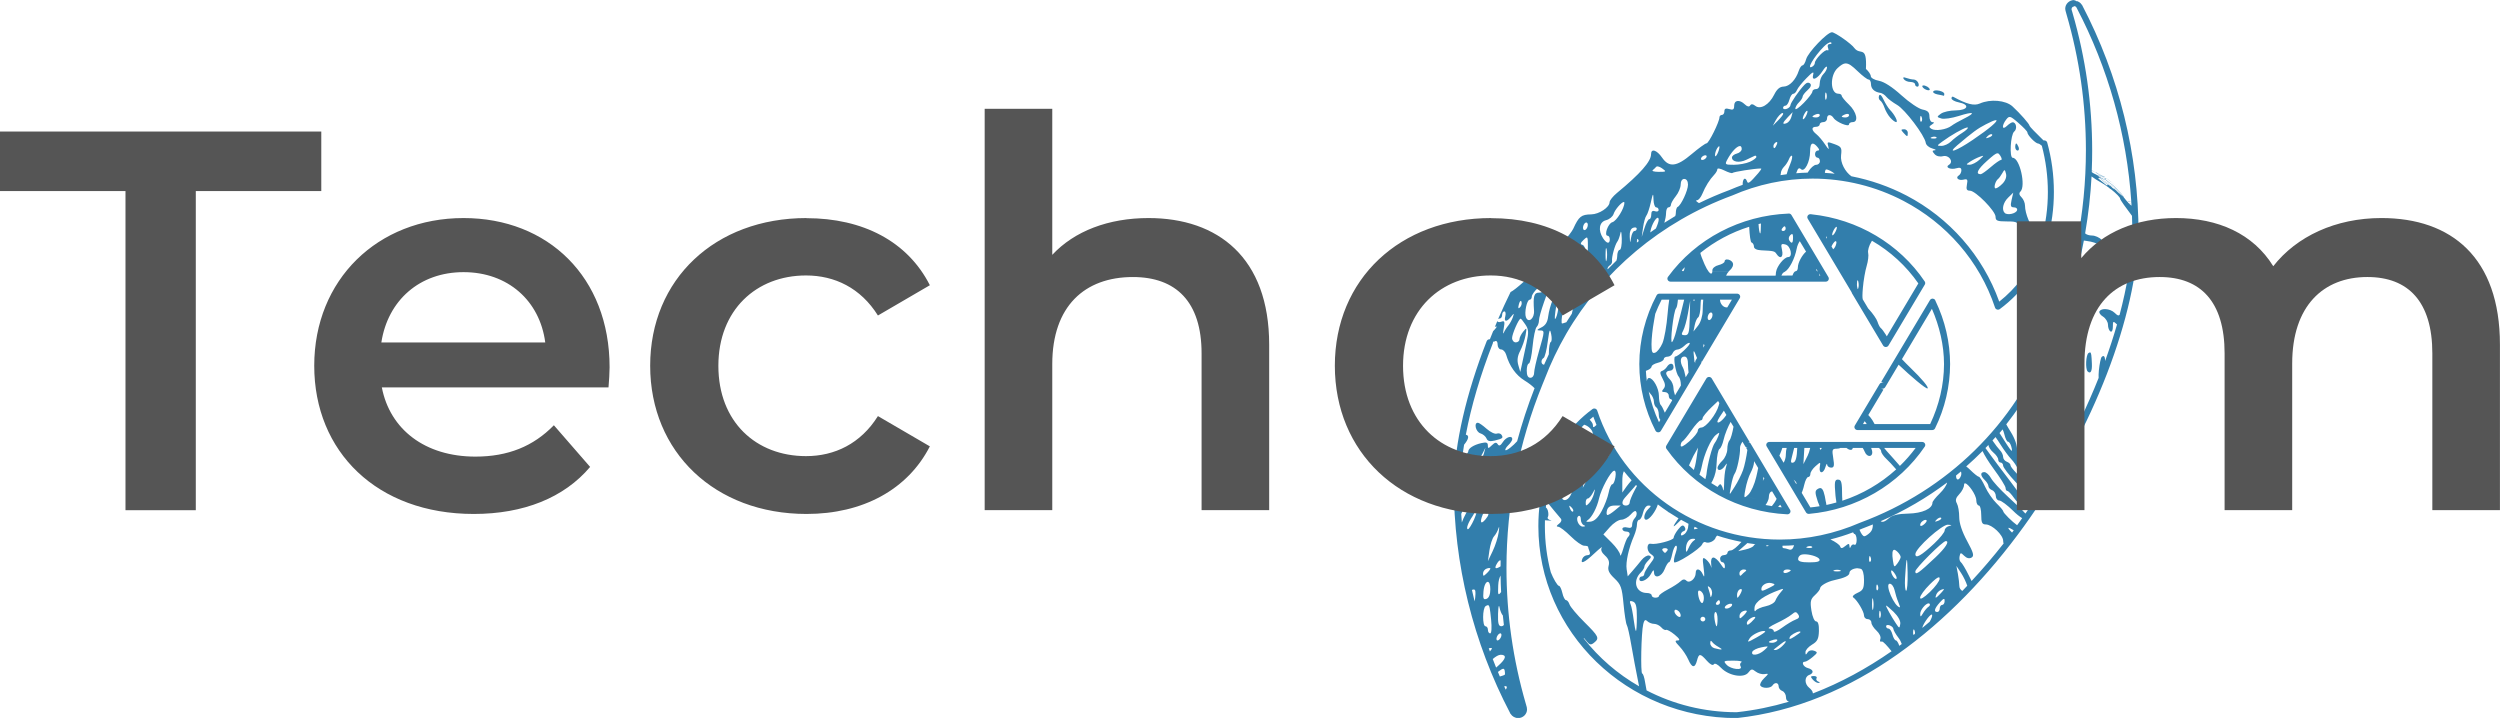
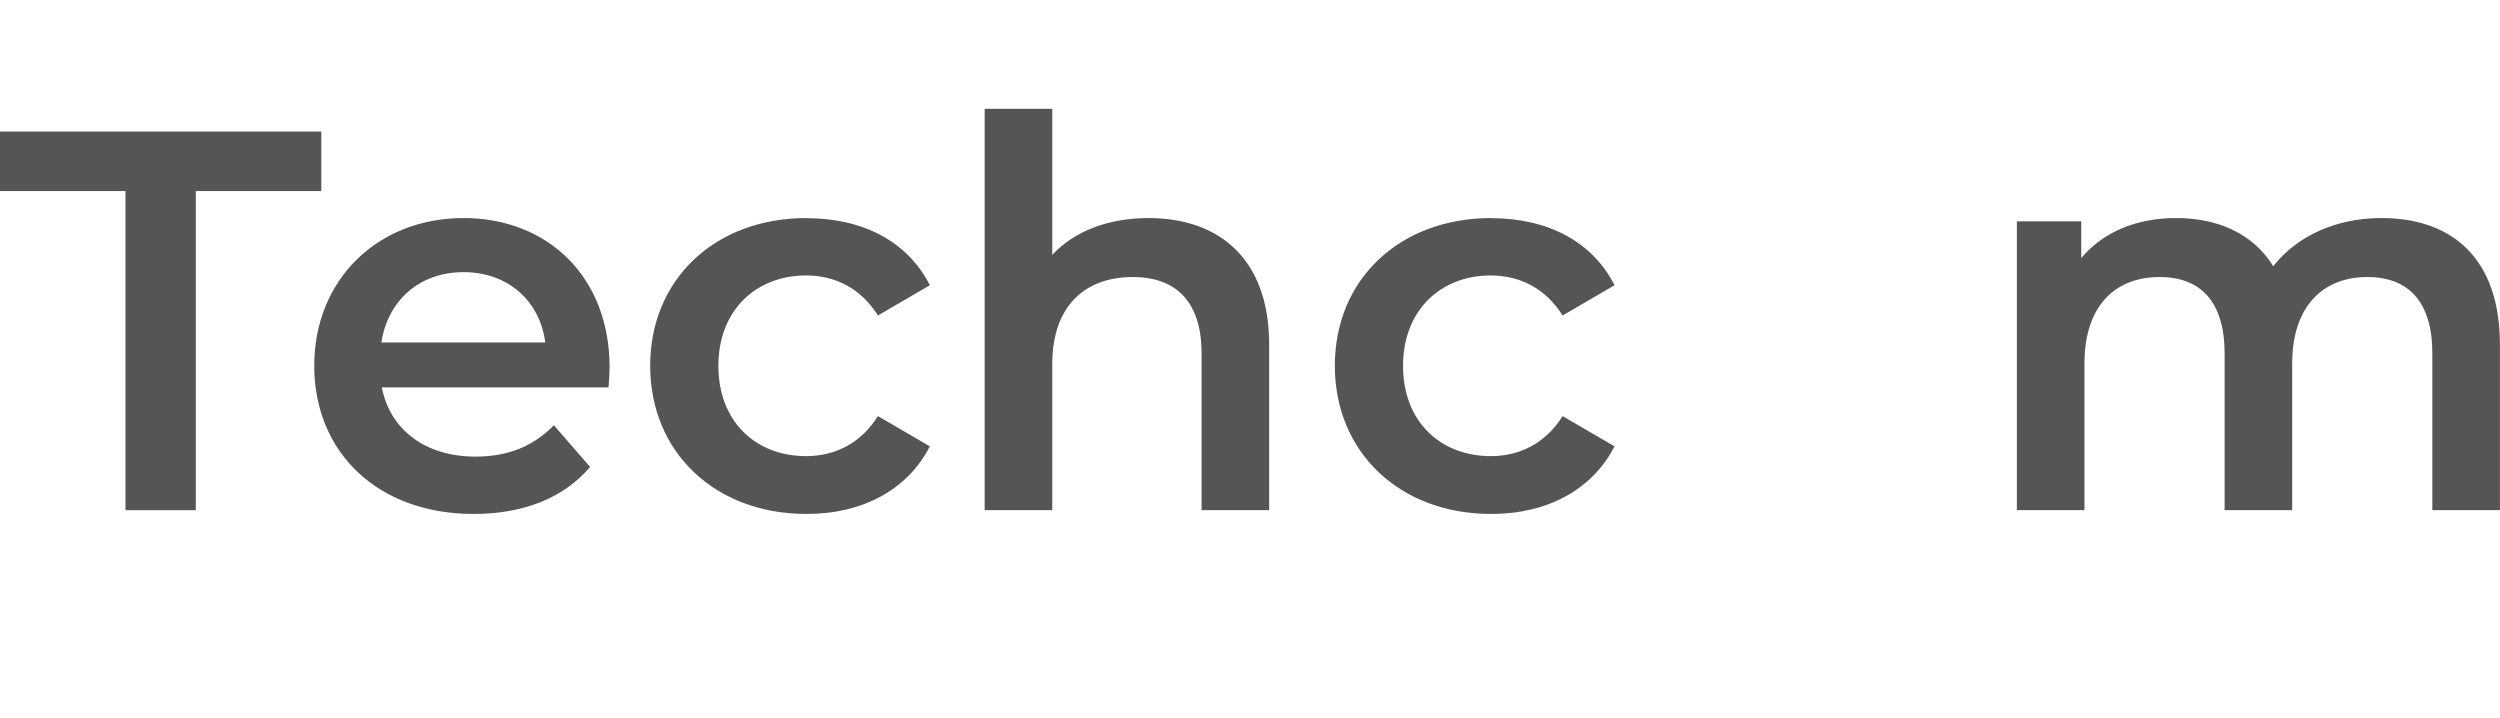
<svg xmlns="http://www.w3.org/2000/svg" xmlns:ns1="http://www.inkscape.org/namespaces/inkscape" xmlns:ns2="http://sodipodi.sourceforge.net/DTD/sodipodi-0.dtd" width="41.458mm" height="11.906mm" viewBox="0 0 41.458 11.906" version="1.1" id="svg5041" ns1:version="0.92.4 (5da689c313, 2019-01-14)" ns2:docname="logo_techcom_grey_45.svg" ns1:export-filename="G:\Documenti\Lavoro\techcom\JEB\manual\logo_techcom_grey.png" ns1:export-xdpi="29.507778" ns1:export-ydpi="29.507778">
  <defs id="defs5035" />
  <ns2:namedview id="base" pagecolor="#ffffff" bordercolor="#666666" borderopacity="1.0" ns1:pageopacity="0.0" ns1:pageshadow="2" ns1:zoom="5.9502736" ns1:cx="75.61881" ns1:cy="12.549505" ns1:document-units="mm" ns1:current-layer="layer1" showgrid="false" ns1:window-width="1920" ns1:window-height="1001" ns1:window-x="-9" ns1:window-y="-9" ns1:window-maximized="1" fit-margin-top="0" fit-margin-left="0" fit-margin-right="0" fit-margin-bottom="0" />
  <g ns1:label="Livello 1" ns1:groupmode="layer" id="layer1" transform="translate(-60.118,-142.279)">
-     <path ns1:export-ydpi="96" ns1:export-xdpi="96" ns1:connector-curvature="0" style="color:#000000;font-style:normal;font-variant:normal;font-weight:normal;font-stretch:normal;font-size:medium;line-height:normal;font-family:sans-serif;font-variant-ligatures:normal;font-variant-position:normal;font-variant-caps:normal;font-variant-numeric:normal;font-variant-alternates:normal;font-feature-settings:normal;text-indent:0;text-align:start;text-decoration:none;text-decoration-line:none;text-decoration-style:solid;text-decoration-color:#000000;letter-spacing:normal;word-spacing:normal;text-transform:none;writing-mode:lr-tb;direction:ltr;text-orientation:mixed;dominant-baseline:auto;baseline-shift:baseline;text-anchor:start;white-space:normal;shape-padding:0;clip-rule:nonzero;display:inline;overflow:visible;visibility:visible;opacity:1;isolation:auto;mix-blend-mode:normal;color-interpolation:sRGB;color-interpolation-filters:linearRGB;solid-color:#000000;solid-opacity:1;vector-effect:none;fill:#327eac;fill-opacity:1;fill-rule:nonzero;stroke:none;stroke-width:0.034;stroke-linecap:round;stroke-linejoin:round;stroke-miterlimit:4;stroke-dasharray:none;stroke-dashoffset:0;stroke-opacity:1;color-rendering:auto;image-rendering:auto;shape-rendering:auto;text-rendering:auto;enable-background:accumulate" d="m 94.513,142.28 c -0.08,0 -0.147,0.065 -0.147,0.143 0,0.011 0.001,0.021 0.004,0.032 0,0 0,-9.2e-4 0,-9.2e-4 0,0 0,-0.003 0,-0.004 0,0.003 0,0.007 0.002,0.011 0.004,0.015 0.008,0.028 0.011,0.04 0,0 0,9.2e-4 0,0.001 0.001,0.003 0.003,0.008 0.005,0.017 0.213,0.732 0.321,1.489 0.321,2.25 0,1.043 -0.203,2.076 -0.598,3.047 -0.004,0.009 -0.007,0.018 -0.011,0.027 -0.008,0.02 -0.016,0.039 -0.025,0.061 0,0 0,9.2e-4 0,9.2e-4 -0.533,1.399 -1.662,2.506 -3.105,3.04 -0.001,0 -0.002,9.2e-4 -0.003,9.2e-4 -0.424,0.185 -0.876,0.281 -1.333,0.281 -1.381,0 -2.604,-0.863 -3.029,-2.139 -0.011,-0.033 -0.052,-0.045 -0.08,-0.024 -0.381,0.281 -0.655,0.678 -0.785,1.129 -6.9e-5,1.1e-4 -1.01e-4,0 0,0 -0.075,0.267 -0.111,0.539 -0.111,0.812 0,1.757 1.471,3.182 3.285,3.182 0.002,-2e-5 0.004,0 0.006,0 1.938,-0.209 3.587,-1.556 4.759,-3.177 1.172,-1.621 1.871,-3.516 1.903,-4.85 0,0 0,0 0,-9.3e-4 0,-1.319 -0.321,-2.62 -0.937,-3.798 -0.001,-0.002 -0.003,-0.003 -0.004,-0.005 0,-1e-5 0.001,0.002 0.001,0.003 -0.001,-0.002 -0.003,-0.004 -0.004,-0.005 0.001,9.2e-4 0.003,0.003 0.003,0.003 -0.001,-9.2e-4 -0.003,-0.003 -0.004,-0.004 -0.019,-0.031 -0.051,-0.049 -0.086,-0.059 l 0.008,0.02 c -0.004,-0.01 -0.011,-0.018 -0.02,-0.024 -0.009,-0.002 -0.017,-0.008 -0.027,-0.008 h 0.005 c -0.003,0 -0.004,0 -0.006,0 z m 0,0.1 c 0,0 0,0 0,0 v 0 c 0.017,0 0.032,0.009 0.039,0.024 l -0.001,-0.005 c 0.001,0.004 0.003,0.006 0.004,0.008 l -0.001,-9.2e-4 c 0.526,1.005 0.834,2.102 0.908,3.222 -0.001,0 -0.004,-9.2e-4 -0.005,-0.002 -0.006,-0.002 -0.012,-0.003 -0.017,-0.004 -0.002,-0.002 -0.004,-0.005 -0.006,-0.007 v 0 c -0.004,-0.005 -0.007,-0.01 -0.012,-0.015 -0.004,-0.003 -0.007,-0.008 -0.011,-0.012 -0.005,-0.005 -0.008,-0.011 -0.013,-0.017 2.3e-5,-7e-5 2.3e-5,0 0,0 -0.006,-0.007 -0.012,-0.015 -0.018,-0.022 -0.006,-0.007 -0.012,-0.015 -0.019,-0.022 0,-7e-5 0,0 0,0 -0.006,-0.007 -0.012,-0.015 -0.018,-0.023 -0.006,-0.007 -0.012,-0.014 -0.019,-0.021 v 0 c -0.005,-0.007 -0.01,-0.013 -0.016,-0.019 -0.005,-0.006 -0.012,-0.011 -0.017,-0.017 -0.005,-0.007 -0.012,-0.012 -0.017,-0.019 1.4e-5,-9e-5 1.4e-5,0 0,0 0,0 0,0 0,0 -0.005,-0.005 -0.009,-0.011 -0.014,-0.016 -0.004,-0.005 -0.008,-0.01 -0.013,-0.015 -2.7e-5,-8e-5 0,0 0,0 -0.004,-0.004 -0.008,-0.008 -0.012,-0.011 -0.005,-0.004 -0.008,-0.009 -0.013,-0.013 -0.005,-0.003 -0.009,-0.008 -0.013,-0.012 v 0 c -0.006,-0.006 -0.013,-0.011 -0.019,-0.017 -0.005,-0.005 -0.011,-0.011 -0.018,-0.015 -0.005,-0.004 -0.011,-0.008 -0.016,-0.012 v 0 c -0.006,-0.005 -0.013,-0.009 -0.018,-0.014 5e-6,-7e-5 5e-6,0 0,0 -0.005,-0.004 -0.011,-0.006 -0.015,-0.01 -0.005,-0.004 -0.01,-0.008 -0.015,-0.011 v 0 c -0.004,-0.003 -0.008,-0.008 -0.012,-0.011 -0.005,-0.005 -0.01,-0.008 -0.016,-0.012 v 0 c -0.004,-0.004 -0.009,-0.007 -0.013,-0.011 0,-1e-5 0,-1e-5 0,0 0,-6e-5 0,0 0,0 -0.001,-9.2e-4 -0.003,-0.003 -0.005,-0.004 -0.004,-0.002 -0.007,-0.004 -0.01,-0.006 -0.004,-0.003 -0.007,-0.005 -0.01,-0.007 -0.003,-0.003 -0.005,-0.005 -0.009,-0.006 v 0 c -0.001,-9.2e-4 -0.004,-0.001 -0.005,-0.003 -0.004,-0.002 -0.006,-0.006 -0.01,-0.008 0,-7e-5 0,0 0,0 -0.006,-0.003 -0.012,-0.007 -0.018,-0.01 0,-1e-5 0,-1e-5 0,0 -0.002,-9.2e-4 -0.004,-0.002 -0.006,-0.003 -0.004,-9.2e-4 -0.008,-9.2e-4 -0.011,-0.003 -0.005,-0.003 -0.01,-0.004 -0.015,-0.007 v 0 c -0.004,-0.003 -0.009,-0.006 -0.014,-0.009 v 0 c -0.004,-0.003 -0.009,-0.007 -0.014,-0.009 v 0 c -0.003,-0.002 -0.001,-9.2e-4 -0.004,-0.003 0,-1e-5 0,-1e-5 0,0 0,-6e-5 0,0 0,0 -0.003,-0.002 -0.006,-0.003 -0.009,-0.005 0,-1e-5 0,-1e-5 0,0 -0.005,-0.003 -0.01,-0.006 -0.015,-0.009 0,-7e-5 0,0 0,0 0,-1e-5 0,-1e-5 0,0 -0.005,-9.2e-4 -0.01,-0.004 -0.015,-0.006 0,-1e-5 0,-1e-5 0,0 -0.005,-0.002 -0.009,-0.006 -0.014,-0.009 0,-7e-5 0,0 0,0 0,-7e-5 0,0 0,0 -0.006,-0.003 -0.013,-0.005 -0.02,-0.006 -0.006,-0.004 -0.013,-0.008 -0.019,-0.011 0,-2e-5 0,-2e-5 0,0 -0.012,-0.006 -0.024,-0.012 -0.038,-0.015 0.005,-0.111 0.007,-0.223 0.007,-0.334 0,-0.77 -0.109,-1.537 -0.325,-2.279 0,0 0,-9.2e-4 0,-0.001 -0.001,-0.003 -0.003,-0.008 -0.005,-0.017 v 9.2e-4 c -0.004,-0.012 -0.007,-0.023 -0.01,-0.035 0,0 0,-9.2e-4 0,-9.2e-4 0,0 0,-10e-4 -0.001,-0.002 -0.001,-0.003 -0.007,-0.017 -0.007,-0.017 l 0.007,0.015 c -0.001,-0.003 -0.001,-0.007 -0.001,-0.01 0,-0.024 0.019,-0.043 0.044,-0.043 z m -4.016,0.434 v 0 c -0.078,0 -0.398,0.336 -0.427,0.446 -0.015,0.057 -0.042,0.103 -0.06,0.103 -0.018,0 -0.046,0.04 -0.062,0.088 -0.049,0.151 -0.155,0.262 -0.251,0.264 -0.064,9.2e-4 -0.112,0.042 -0.158,0.135 -0.082,0.166 -0.228,0.252 -0.313,0.184 -0.04,-0.032 -0.067,-0.034 -0.085,-0.006 -0.017,0.027 -0.047,0.021 -0.088,-0.018 -0.087,-0.084 -0.177,-0.073 -0.177,0.022 0,0.063 -0.018,0.076 -0.081,0.056 -0.058,-0.018 -0.081,-0.007 -0.081,0.036 0,0.034 -0.018,0.061 -0.041,0.061 -0.022,0 -0.041,0.018 -0.041,0.039 0,0.074 -0.177,0.432 -0.214,0.432 -0.02,0 -0.13,0.08 -0.245,0.177 -0.251,0.213 -0.377,0.228 -0.493,0.059 -0.087,-0.126 -0.182,-0.156 -0.182,-0.057 0,0.122 -0.176,0.322 -0.568,0.646 -0.065,0.054 -0.119,0.122 -0.12,0.151 -9.22e-4,0.086 -0.174,0.2 -0.304,0.202 -0.166,0.003 -0.205,0.034 -0.298,0.237 -0.08,0.176 -0.879,0.977 -1.04,1.051 -0.073,0.15 -0.143,0.3 -0.207,0.449 0.007,-0.006 0.017,-0.01 0.027,-0.01 0.022,0 0.04,-0.026 0.04,-0.059 0,-0.032 0.016,-0.059 0.037,-0.059 0.02,0 0.027,0.035 0.016,0.079 -0.026,0.097 0.021,0.102 0.095,0.01 0.051,-0.064 0.053,-0.063 0.029,0.01 -0.015,0.043 -0.049,0.105 -0.076,0.137 v 0 c -0.027,0.032 -0.06,0.085 -0.074,0.118 -0.014,0.032 -0.014,-9.3e-4 0,-0.074 0.02,-0.112 0.014,-0.129 -0.041,-0.109 -0.035,0.013 -0.063,0.007 -0.065,-0.012 -0.014,0.032 -0.028,0.064 -0.041,0.097 0.039,-0.013 0.039,-0.005 9.23e-4,0.04 -0.012,0.013 -0.021,0.023 -0.03,0.032 -0.018,0.045 -0.036,0.089 -0.054,0.134 -0.023,-0.002 -0.045,0.011 -0.053,0.032 -0.339,0.864 -0.53,1.692 -0.546,2.374 0,0 0,9.3e-4 0,9.3e-4 0,1.319 0.32,2.618 0.936,3.795 0,0 0,0.001 0,0.003 9.6e-5,0 0,0 0,0.001 9.22e-4,0.002 0.002,0.004 0.003,0.005 1.4e-5,1e-5 -9.22e-4,-0.003 -9.22e-4,-0.004 9.22e-4,0.003 0.003,0.004 0.004,0.006 -9.22e-4,-0.002 -0.003,-0.004 -0.003,-0.004 9.22e-4,0.002 0.002,0.004 0.004,0.004 0.026,0.042 0.073,0.069 0.125,0.069 0.081,0 0.147,-0.065 0.147,-0.143 0,-0.009 -9.22e-4,-0.018 -0.003,-0.026 1.4e-5,0 2.3e-5,0 0,0 0,-0.004 0,-0.007 -0.001,-0.01 -0.004,-0.015 -0.007,-0.027 -0.011,-0.039 v -10e-4 c -0.002,-0.007 -0.004,-0.012 -0.005,-0.017 -6.9e-5,-1e-4 -9.7e-5,0 -9.7e-5,0 -0.213,-0.733 -0.321,-1.49 -0.321,-2.252 0,-1.043 0.203,-2.076 0.598,-3.047 v 0 c 0.004,-0.009 0.007,-0.018 0.011,-0.027 v 0 c 0.008,-0.02 0.016,-0.039 0.025,-0.061 0,0 0,-9.2e-4 0,-9.2e-4 0.099,-0.259 0.218,-0.508 0.355,-0.745 0,-9.2e-4 9.22e-4,-9.2e-4 9.22e-4,-0.002 0.606,-1.043 1.573,-1.858 2.748,-2.293 9.22e-4,0 0.002,0 0.003,-9.2e-4 0.424,-0.185 0.876,-0.281 1.333,-0.281 0.54,0 1.056,0.132 1.509,0.369 0,7e-5 0,0 0,0 0.706,0.369 1.261,0.993 1.519,1.77 0.011,0.033 0.052,0.045 0.08,0.024 0.381,-0.281 0.655,-0.678 0.785,-1.129 v 0 c 0,-0.002 0.001,-0.005 0.001,-0.007 0.074,-0.265 0.11,-0.534 0.11,-0.805 0,-0.283 -0.038,-0.557 -0.11,-0.818 -0.005,-0.022 -0.026,-0.037 -0.049,-0.038 -0.005,-7e-5 -0.009,0 -0.013,9.2e-4 -0.128,-0.124 -0.231,-0.231 -0.231,-0.241 0,-0.029 -0.154,-0.204 -0.283,-0.323 -0.113,-0.103 -0.367,-0.126 -0.543,-0.048 -0.095,0.042 -0.219,0.01 -0.439,-0.111 -0.017,-0.009 -0.03,0.003 -0.03,0.026 0,0.023 0.055,0.053 0.121,0.066 0.19,0.037 0.154,0.131 -0.051,0.133 -0.095,0 -0.205,0.025 -0.246,0.055 -0.071,0.052 -0.07,0.055 0.007,0.079 0.044,0.014 0.174,-0.005 0.288,-0.041 0.251,-0.08 0.295,-0.059 0.091,0.042 -0.083,0.041 -0.178,0.095 -0.211,0.121 -0.083,0.063 -0.267,0.091 -0.332,0.05 -0.043,-0.027 -0.042,-0.041 0.008,-0.072 0.041,-0.026 0.044,-0.039 0.01,-0.039 -0.028,0 -0.051,-0.042 -0.051,-0.094 0,-0.071 -0.027,-0.098 -0.114,-0.115 -0.063,-0.012 -0.221,-0.119 -0.351,-0.237 -0.151,-0.137 -0.286,-0.224 -0.372,-0.24 -0.074,-0.013 -0.135,-0.048 -0.135,-0.075 0,-0.028 -0.036,-0.083 -0.081,-0.122 0.019,-0.401 -0.091,-0.219 -0.19,-0.344 -0.047,-0.071 -0.322,-0.264 -0.377,-0.265 z m -0.02,0.166 v 0 c 0.003,0 0.005,9.2e-4 0.007,0.003 0.015,0.015 0.005,0.027 -0.024,0.027 -0.03,0 -0.042,0.025 -0.028,0.061 0.013,0.034 0.009,0.052 -0.01,0.041 -0.037,-0.022 -0.208,0.151 -0.208,0.21 0,0.02 -0.018,0.048 -0.041,0.061 -0.108,0.065 0.02,-0.159 0.192,-0.333 0.044,-0.044 0.09,-0.073 0.111,-0.069 z m 0.249,0.351 c 0.052,-9.3e-4 0.106,0.04 0.199,0.13 0.078,0.075 0.159,0.137 0.181,0.137 0.021,0 0.039,0.034 0.039,0.076 0,0.077 0.057,0.131 0.155,0.145 0.03,0.004 0.075,0.034 0.101,0.067 0.026,0.032 0.106,0.092 0.177,0.133 0.131,0.075 0.457,0.505 0.475,0.628 0.005,0.037 0.054,0.079 0.108,0.094 0.054,0.015 0.072,0.028 0.042,0.03 -0.045,0.003 -0.046,0.015 -0.005,0.062 0.03,0.036 0.086,0.05 0.141,0.036 0.101,-0.024 0.182,0.093 0.099,0.143 -0.071,0.042 0.027,0.087 0.125,0.057 0.056,-0.017 0.081,-0.007 0.081,0.034 0,0.033 -0.019,0.07 -0.041,0.084 -0.065,0.039 -0.007,0.092 0.077,0.071 0.063,-0.016 0.073,-0.003 0.056,0.082 -0.015,0.077 -0.004,0.101 0.049,0.101 0.094,0 0.426,0.338 0.426,0.433 0,0.065 0.028,0.077 0.185,0.077 0.18,0 0.186,0.005 0.265,0.177 0.044,0.097 0.093,0.177 0.109,0.177 0.016,0 0.073,0.066 0.129,0.146 -0.133,0.325 -0.349,0.61 -0.627,0.83 -0.276,-0.769 -0.83,-1.389 -1.537,-1.759 0,0 -0.001,0 -0.002,-9.2e-4 -0.284,-0.148 -0.591,-0.256 -0.913,-0.319 -0.102,-0.072 -0.186,-0.224 -0.171,-0.349 0.015,-0.124 0.005,-0.142 -0.11,-0.184 -0.12,-0.044 -0.125,-0.042 -0.102,0.039 0.018,0.062 0.004,0.053 -0.052,-0.032 -0.043,-0.065 -0.108,-0.142 -0.145,-0.171 -0.084,-0.067 -0.087,-0.123 -0.007,-0.123 0.033,0 0.061,-0.018 0.061,-0.039 0,-0.022 0.027,-0.039 0.061,-0.039 0.033,0 0.061,-0.026 0.061,-0.059 0,-0.072 0.065,-0.077 0.109,-0.009 0.044,0.068 0.255,0.155 0.255,0.106 0,-0.021 0.027,-0.038 0.061,-0.038 0.103,0 0.067,-0.169 -0.062,-0.291 -0.066,-0.063 -0.12,-0.129 -0.12,-0.147 0,-0.018 -0.025,-0.033 -0.056,-0.033 -0.135,0 -0.143,-0.305 -0.012,-0.425 0.055,-0.05 0.094,-0.077 0.135,-0.078 z m -0.316,0.053 h 2.3e-5 c 0.004,0 0.005,0.005 0.006,0.012 0,0.028 -0.026,0.078 -0.06,0.111 -0.033,0.032 -0.061,0.102 -0.061,0.154 0,0.059 -0.023,0.095 -0.061,0.095 -0.033,0 -0.061,0.019 -0.061,0.042 0,0.023 -0.064,0.107 -0.141,0.186 -0.078,0.08 -0.142,0.124 -0.142,0.098 0,-0.025 0.027,-0.073 0.06,-0.105 0.033,-0.032 0.061,-0.075 0.061,-0.095 0,-0.02 0.037,-0.068 0.082,-0.108 0.052,-0.046 0.068,-0.085 0.043,-0.109 -0.025,-0.024 -0.058,-0.018 -0.092,0.018 -0.093,0.097 -0.235,0.304 -0.235,0.342 0,0.02 -0.027,0.047 -0.061,0.059 -0.033,0.012 -0.061,0.005 -0.061,-0.015 0,-0.021 0.018,-0.038 0.04,-0.038 0.022,0 0.051,-0.044 0.065,-0.098 0.014,-0.054 0.042,-0.098 0.063,-0.098 0.021,0 0.048,-0.028 0.062,-0.062 0.013,-0.034 0.084,-0.123 0.158,-0.198 0.102,-0.105 0.128,-0.118 0.111,-0.056 -0.031,0.114 0.072,0.07 0.16,-0.068 0.028,-0.044 0.053,-0.069 0.064,-0.067 z m 1.283,0.179 c -0.003,0 -0.004,-10e-6 -0.006,0 v 0 c -0.01,0.002 -0.009,0.012 0.003,0.029 0.016,0.025 0.065,0.046 0.108,0.046 0.043,0 0.078,0.018 0.078,0.039 0,0.022 0.018,0.039 0.039,0.039 0.021,0 0.029,-0.026 0.016,-0.059 -0.013,-0.032 -0.047,-0.059 -0.076,-0.059 -0.029,0 -0.085,-0.012 -0.124,-0.026 -0.012,-0.005 -0.022,-0.007 -0.03,-0.009 -0.003,0 -0.005,-9.2e-4 -0.008,-9.2e-4 z m 0.318,0.133 c -0.005,0 -0.01,0.002 -0.012,0.005 -0.011,0.011 0.006,0.035 0.038,0.055 0.032,0.019 0.068,0.026 0.079,0.015 0.011,-0.011 -0.006,-0.035 -0.038,-0.055 -0.024,-0.014 -0.05,-0.022 -0.066,-0.02 z m 0.229,0.082 c -0.008,0 -0.015,0 -0.022,0 -0.018,0.001 -0.033,0.007 -0.04,0.017 -0.012,0.018 0.021,0.04 0.071,0.05 0.05,0.009 0.096,0.019 0.102,0.022 0.005,0.003 0.01,-0.01 0.01,-0.029 0,-0.031 -0.067,-0.057 -0.121,-0.06 z m -1.844,0.035 c 0.002,9.2e-4 0.005,0.005 0.008,0.011 0.011,0.027 0.011,0.071 0,0.098 -0.011,0.027 -0.02,0.005 -0.02,-0.049 0,-0.041 0.005,-0.063 0.012,-0.06 z m 0.9,0.04 c -0.003,0 -0.004,0 -0.006,0 -0.005,9.2e-4 -0.009,0.006 -0.012,0.015 -0.011,0.029 -0.001,0.065 0.02,0.078 0.022,0.014 0.053,0.066 0.07,0.117 0.017,0.051 0.059,0.126 0.096,0.167 0.036,0.041 0.08,0.074 0.098,0.074 0.038,0 -0.025,-0.125 -0.102,-0.203 -0.028,-0.029 -0.076,-0.105 -0.107,-0.17 -0.023,-0.049 -0.043,-0.076 -0.057,-0.079 z m -1.209,0.264 c 9.22e-4,0 0.001,0 0.002,9.2e-4 0.002,9.3e-4 0.003,0.005 0.003,0.01 0,0.022 -0.018,0.066 -0.039,0.098 -0.022,0.032 -0.039,0.041 -0.039,0.019 0,-0.022 0.018,-0.066 0.039,-0.098 0.012,-0.018 0.023,-0.029 0.03,-0.031 v 0 c 9.22e-4,0 0.002,0 0.003,0 z m -0.241,0.022 -0.022,0.081 c -0.012,0.044 -0.047,0.09 -0.079,0.102 -0.078,0.029 -0.071,-0.004 0.022,-0.101 z m -0.165,0.015 c 0.005,9.2e-4 0.008,0.006 0.008,0.014 0,0.013 -0.039,0.063 -0.086,0.11 l -0.086,0.086 0.046,-0.086 c 0.034,-0.064 0.088,-0.12 0.113,-0.125 v 0 c 0.002,0 0.004,0 0.005,0 z m 0.578,0.014 c 0.022,-0.003 0.037,0.006 0.037,0.021 0,0.021 -0.027,0.038 -0.061,0.038 -0.033,0 -0.061,-0.007 -0.061,-0.015 0,-0.008 0.027,-0.026 0.061,-0.038 0.008,-0.003 0.016,-0.005 0.024,-0.006 z m 0.486,0 c 0.022,-0.003 0.037,0.006 0.037,0.021 0,0.021 -0.027,0.038 -0.061,0.038 -0.033,0 -0.061,-0.007 -0.061,-0.015 0,-0.008 0.027,-0.026 0.061,-0.038 0.008,-0.003 0.016,-0.005 0.024,-0.006 z m 1.227,0.034 c 0.004,9.2e-4 0.008,0.006 0.013,0.018 0.012,0.028 0.01,0.062 -0.004,0.075 -0.014,0.013 -0.023,-0.01 -0.021,-0.052 0.001,-0.023 0.004,-0.037 0.008,-0.041 v 0 c 0.001,-9.2e-4 0.003,-9.2e-4 0.004,-9.2e-4 z m 1.475,0.016 c 0.028,0.003 0.066,0.033 0.143,0.1 0.081,0.07 0.148,0.14 0.148,0.156 0,0.046 0.136,0.186 0.181,0.186 0.011,0 0.033,0.014 0.059,0.036 0.065,0.246 0.1,0.503 0.1,0.768 0,0.264 -0.035,0.527 -0.108,0.786 0,0 0,9.2e-4 0,9.2e-4 -0.005,0.018 -0.011,0.035 -0.016,0.053 -0.014,-0.034 -0.022,-0.063 -0.019,-0.081 0.006,-0.036 -0.022,-0.089 -0.062,-0.118 -0.079,-0.057 -0.174,-0.283 -0.174,-0.415 0,-0.045 -0.026,-0.108 -0.058,-0.139 -0.039,-0.037 -0.045,-0.069 -0.018,-0.095 0.094,-0.091 -0.012,-0.56 -0.128,-0.56 -0.058,0 -0.036,-0.385 0.024,-0.434 0.054,-0.043 0.036,-0.155 -0.025,-0.155 -0.018,0 -0.062,0.028 -0.097,0.062 -0.081,0.078 -0.087,-0.009 -0.008,-0.11 0.021,-0.027 0.037,-0.042 0.058,-0.04 z m -0.235,0.054 c 0.004,0 0.006,0 0.009,0 0.039,0.008 -0.106,0.136 -0.39,0.328 -0.273,0.185 -0.434,0.241 -0.255,0.088 0.252,-0.214 0.338,-0.278 0.473,-0.347 0.086,-0.045 0.14,-0.067 0.164,-0.069 z m -0.468,0.12 c 0.003,0 0.005,0 0.006,0.002 0.011,0.01 -0.031,0.05 -0.093,0.089 -0.062,0.038 -0.145,0.102 -0.185,0.142 -0.04,0.04 -0.111,0.073 -0.157,0.073 -0.082,0 -0.081,-0.003 0.012,-0.071 0.144,-0.106 0.345,-0.22 0.407,-0.233 v 0 c 0.005,-9.3e-4 0.008,-0.001 0.011,-9.3e-4 z m -1.052,0.031 v 0 0 c -0.052,0 -0.053,0.01 -0.01,0.057 v 0 c 0.066,0.073 0.073,0.073 0.073,9.2e-4 0,-0.032 -0.028,-0.059 -0.062,-0.059 z m 1.448,0.081 v 0 0 c 0.005,0 0.01,9.2e-4 0.013,0.005 v 0 c 0.012,0.012 -0.01,0.034 -0.05,0.049 -0.058,0.021 -0.062,0.017 -0.023,-0.022 0.021,-0.02 0.044,-0.032 0.06,-0.032 z m -0.943,0.041 v 0 0 c 0.014,0 0.026,0.004 0.033,0.011 0.014,0.013 -0.011,0.022 -0.053,0.021 -0.047,-0.002 -0.057,-0.011 -0.024,-0.024 0.014,-0.006 0.03,-0.008 0.045,-0.008 z m -2.615,0.089 c 0.011,0 0.012,0.016 0.001,0.042 -0.027,0.068 -0.056,0.08 -0.056,0.024 0,-0.02 0.018,-0.048 0.04,-0.061 0.006,-0.003 0.011,-0.005 0.014,-0.005 z m 3.971,0.024 c -0.009,0 -0.016,0.027 -0.016,0.059 0,0.032 0.018,0.059 0.039,0.059 0.021,0 0.029,-0.026 0.016,-0.059 -0.013,-0.032 -0.03,-0.059 -0.039,-0.059 z m -3.376,0.003 c 0.002,0 0.004,0 0.006,0 0.019,0.002 0.044,0.02 0.074,0.056 0.035,0.041 0.037,0.059 0.005,0.059 -0.025,0 -0.045,0.027 -0.045,0.059 0,0.032 0.018,0.059 0.041,0.059 0.022,0 0.04,0.026 0.04,0.059 0,0.032 -0.028,0.059 -0.063,0.059 -0.034,0 -0.094,0.053 -0.132,0.117 -0.002,0.005 -0.006,0.009 -0.009,0.013 -0.063,0.001 -0.127,0.005 -0.19,0.01 0.002,-0.005 0.005,-0.011 0.007,-0.017 0.021,-0.065 0.042,-0.08 0.073,-0.051 0.059,0.057 0.151,-0.121 0.151,-0.293 0,-0.084 0.014,-0.127 0.042,-0.13 z m -1.208,0.04 c 0.003,0 0.006,0 0.009,9.2e-4 0.014,0.004 0.023,0.02 0.023,0.049 0,0.03 -0.036,0.064 -0.081,0.075 -0.045,0.011 -0.081,0.041 -0.081,0.065 0,0.074 0.121,0.094 0.236,0.039 0.06,-0.029 0.122,-0.059 0.139,-0.066 0.017,-0.008 0.03,0 0.03,0.018 0,0.017 -0.049,0.054 -0.109,0.081 -0.06,0.027 -0.179,0.049 -0.264,0.049 -0.148,0 -0.153,-0.004 -0.108,-0.088 0.067,-0.125 0.149,-0.21 0.197,-0.221 v 0 c 0.003,-9.2e-4 0.007,-9.2e-4 0.01,-9.2e-4 z m -0.341,0.004 c 0,0 9.22e-4,0 0.002,9.2e-4 9.22e-4,9.2e-4 0.002,0.005 0.002,0.011 -0.004,0.074 -0.072,0.199 -0.074,0.137 -0.001,-0.032 0.016,-0.085 0.037,-0.118 0.012,-0.018 0.023,-0.029 0.029,-0.031 v 0 c 9.23e-4,0 0.002,0 0.003,0 z m 4.615,0.116 v 0 c 0.018,0 0.03,0.015 0.046,0.04 0.025,0.039 0.031,0.071 0.012,0.071 -0.019,0 -0.095,0.053 -0.17,0.118 v 0 c -0.075,0.065 -0.15,0.118 -0.167,0.118 -0.09,0 -0.052,-0.08 0.104,-0.22 0.101,-0.09 0.145,-0.127 0.175,-0.126 z m -4.845,0.033 c 0.022,0 0.029,0.018 0.015,0.039 -0.014,0.022 -0.043,0.039 -0.066,0.039 -0.022,0 -0.029,-0.018 -0.015,-0.039 0.014,-0.022 0.043,-0.039 0.066,-0.039 z m 1.431,0.006 c 0.001,0 0.003,9.2e-4 0.005,0.003 0.011,0.011 -9.22e-4,0.071 -0.027,0.133 -0.026,0.062 -0.053,0.137 -0.059,0.167 0,0.001 -9.22e-4,0.004 -0.002,0.006 -0.035,0.004 -0.069,0.009 -0.103,0.015 0.005,-0.009 0.007,-0.02 0.007,-0.032 0,-0.031 0.024,-0.079 0.053,-0.108 0.029,-0.028 0.066,-0.085 0.082,-0.126 0.014,-0.036 0.033,-0.059 0.045,-0.057 z m 3.173,0.003 c 0.011,9.2e-4 -0.009,0.02 -0.06,0.067 -0.049,0.044 -0.122,0.081 -0.161,0.081 -0.064,0 -0.063,-0.005 0.009,-0.052 0.044,-0.029 0.116,-0.065 0.161,-0.081 0.028,-0.01 0.045,-0.015 0.052,-0.015 z m -5.404,0.175 c 0.019,-9.2e-4 0.053,0.012 0.085,0.035 0.073,0.052 0.07,0.056 -0.058,0.056 -0.075,0 -0.12,-0.013 -0.099,-0.029 0.02,-0.016 0.046,-0.041 0.058,-0.056 0.003,-0.003 0.008,-0.005 0.014,-0.006 z m 1.708,0.036 v 0 c 0.012,0 0.02,9.2e-4 0.02,0.003 0,0.008 -0.023,0.042 -0.051,0.074 -0.137,0.158 -0.169,0.183 -0.184,0.14 -0.031,-0.09 -0.078,-0.045 -0.074,0.053 -0.072,0.026 -0.143,0.054 -0.213,0.084 0,0 -0.001,0 -0.002,9.3e-4 0,0 0,0 0,0 -0.175,0.065 -0.345,0.138 -0.51,0.219 -0.003,-0.003 -0.006,-0.005 -0.009,-0.007 -0.039,-0.022 -0.05,-0.041 -0.024,-0.041 0.026,0 0.066,-0.05 0.09,-0.109 0.049,-0.12 0.12,-0.234 0.197,-0.315 0.028,-0.029 0.051,-0.07 0.051,-0.091 0,-0.021 0.052,-0.011 0.116,0.021 0.064,0.032 0.124,0.051 0.133,0.042 0.02,-0.02 0.372,-0.074 0.46,-0.074 z m 1.095,0.015 v 0 c 0.035,0 0.101,0.036 0.142,0.071 -0.054,-0.006 -0.108,-0.011 -0.163,-0.014 0.002,-0.032 0.011,-0.057 0.021,-0.057 z m 2.959,0.013 c 0.008,9.2e-4 0.014,0.02 0.024,0.059 0.013,0.049 -0.009,0.112 -0.056,0.161 -0.043,0.045 -0.095,0.081 -0.116,0.081 -0.039,0 -0.006,-0.122 0.041,-0.157 0.015,-0.011 0.045,-0.053 0.068,-0.093 0.02,-0.035 0.03,-0.052 0.038,-0.051 z m 1.445,0.003 c 0.013,0.004 0.025,0.009 0.037,0.015 0.002,9.3e-4 0.004,0.002 0.005,0.003 -0.005,-0.002 -0.01,-0.004 -0.015,-0.006 0,-7e-5 0,0 0,0 0,0 0,0 0,0 0,0 0,0 0,0 0,0 0,0 0,0 v 0 c 0,0 0,0 0,0 0,0 0,0 0,0 0,8e-5 0,0 0,0 0,0 0,0 0,0 0,8e-5 0,0 0,0 l -0.025,0.016 c 0,0 -0.001,-9.3e-4 -0.001,-9.3e-4 0,-0.009 0,-0.018 0.001,-0.027 z m 0.026,0.014 v 0 c 0.009,0.004 0.019,0.008 0.028,0.012 0,0 0,0 0,0 0,0 0,0 0,0 0.005,0.003 0.009,0.006 0.014,0.009 0,0 0,0 0,0 0.008,0.005 0.016,0.012 0.023,0.018 2.3e-5,0 0,0 0,0 0.005,0.003 0.009,0.008 0.014,0.012 0.003,0.001 0.004,0.003 0.006,0.004 0.006,0.003 0.012,0.006 0.018,0.008 0.009,0.004 0.018,0.008 0.028,0.012 0,6e-5 0,0 0,0 0.01,0.003 0.019,0.008 0.028,0.012 0.007,0.003 0.015,0.005 0.021,0.008 0.007,0.003 0.013,0.006 0.02,0.01 0,0 0,0 0,0 0.003,9.3e-4 0.005,0.003 0.007,0.004 0.001,9.2e-4 0.003,0.003 0.004,0.004 0,7e-5 0,0 0,0 0,0 0,0 0,0 -2.3e-5,7e-5 -2.3e-5,0 0,0 0,0 0,0 0,0 l -0.021,0.013 c -0.012,-0.012 -0.023,-0.025 -0.037,-0.034 0,0 0,0 0,0 -0.02,-0.009 -0.041,-0.017 -0.061,-0.026 1e-5,-7e-5 1e-5,0 0,0 0,0 0,0 0,0 0,0 0,0 0,0 0,0 0,0 0,0 -2.3e-5,0 0,0 0,0 -2.3e-5,0 0,0 0,0 -2.3e-5,0 0,0 0,0 0,6e-5 0,0 0,0 0,0 0,0 0,0 0,6e-5 0,0 0,0 -2.3e-5,0 0,0 0,0 0,6e-5 0,0 0,0 -2.3e-5,0 0,0 0,0 0,6e-5 0,0 0,0 0,6e-5 0,0 0,0 0,6e-5 0,0 0,0 0,6e-5 0,0 0,0 0,6e-5 0,0 0,0 0,6e-5 0,0 0,0 0,6e-5 0,0 0,0 v 0 l -0.012,0.008 c -0.004,-0.003 -0.008,-0.006 -0.012,-0.008 -0.004,-0.002 -0.008,-0.006 -0.013,-0.007 -0.005,-0.003 -0.01,-0.006 -0.015,-0.008 -0.005,-0.003 -0.011,-0.005 -0.016,-0.008 -0.005,-0.003 -0.011,-0.006 -0.017,-0.008 -0.006,-0.003 -0.012,-0.007 -0.017,-0.011 -0.005,-0.003 -0.009,-0.006 -0.014,-0.009 z m 0.038,0.015 c 0.004,9.3e-4 0.008,0.003 0.012,0.004 0.004,0.003 0.008,0.007 0.014,0.009 0.005,0.003 0.01,0.005 0.015,0.006 v 0 c 0,1e-5 0,0 0,0 0.005,0.003 0.01,0.006 0.015,0.009 0.003,0.002 0.006,0.003 0.009,0.005 0.003,0.002 0.001,0.001 0.005,0.003 0,0 0,0 0,0 0.005,0.003 0.01,0.005 0.014,0.009 -1.4e-5,7e-5 -1.4e-5,0 0,0 1.9e-5,0 0,0 0,0 0.005,0.003 0.01,0.005 0.014,0.009 0,0 0,0 0,0 0.005,0.003 0.01,0.004 0.015,0.007 v 0 c 0.004,0.002 0.008,0.002 0.011,0.003 0.002,0 0.004,0.002 0.006,0.003 0.006,0.003 0.012,0.007 0.018,0.01 v 0 c 0.003,9.2e-4 0.004,0.003 0.006,0.005 -0.003,-9.3e-4 -0.005,-0.003 -0.008,-0.004 v 0 c -0.007,-0.003 -0.014,-0.005 -0.021,-0.008 -0.009,-0.004 -0.019,-0.009 -0.029,-0.012 -0.009,-0.004 -0.018,-0.008 -0.028,-0.012 0,-1e-5 0,-1e-5 0,0 -0.006,-0.002 -0.012,-0.004 -0.018,-0.008 v 0 c -0.003,-9.2e-4 -0.004,-0.003 -0.006,-0.004 -0.005,-0.004 -0.009,-0.008 -0.014,-0.012 v 0 c -0.008,-0.006 -0.015,-0.013 -0.024,-0.018 v 0 c -0.003,-0.001 -0.004,-0.003 -0.006,-0.004 z m 0.055,0.054 c 0.02,0.009 0.04,0.017 0.06,0.026 0.014,0.009 0.024,0.022 0.036,0.034 l -0.012,0.007 c -0.003,-0.001 -0.004,-0.003 -0.006,-0.004 -0.003,-0.002 -0.005,-0.004 -0.008,-0.006 v 0 c -0.005,-0.003 -0.009,-0.007 -0.015,-0.01 0,0 0,0 0,0 -0.005,-0.003 -0.01,-0.006 -0.014,-0.008 -0.004,-0.004 -0.008,-0.008 -0.013,-0.011 v 0 c -0.007,-0.007 -0.014,-0.014 -0.022,-0.02 0,-7e-5 0,0 0,0 0,0 0,0 0,0 0,0 0,0 0,0 0,-7e-5 0,0 0,0 0,0 0,0 0,0 0,0 0,0 0,0 0,0 0,0 0,0 0,0 0,0 0,0 v 0 c 0,8e-5 0,0 0,0 0,0 0,0 0,0 0,0 0,0 0,0 l -0.011,0.006 c -0.001,-0.002 -0.004,-0.004 -0.005,-0.006 z m 0.004,0.01 c 0.008,0.006 0.014,0.013 0.021,0.019 0,7e-5 0,0 0,0 0.003,0.002 0.005,0.004 0.008,0.006 -0.005,-9.2e-4 -0.01,-0.003 -0.014,-0.005 -0.003,-9.2e-4 -0.005,-0.003 -0.008,-0.004 -0.003,-9.3e-4 -0.004,-0.003 -0.006,-0.003 -0.004,-0.002 -0.007,-0.004 -0.009,-0.006 0,0 -0.001,-9.2e-4 -0.001,-10e-4 z m -0.128,0.005 c 0.044,0.033 0.099,0.069 0.147,0.095 0.044,0.024 0.092,0.056 0.137,0.089 0.003,0.003 0.006,0.006 0.009,0.008 0.004,0.002 0.006,0.005 0.009,0.008 0.003,0.003 0.006,0.005 0.009,0.007 0.004,0.003 0.008,0.005 0.012,0.007 0,0 0,0 0.001,0 0.085,0.067 0.153,0.134 0.153,0.159 0,0.017 0.098,0.154 0.196,0.282 0.004,0.099 0.005,0.198 0.005,0.297 -0.001,0.068 -0.005,0.138 -0.011,0.209 -0.009,-0.043 -0.024,-0.06 -0.048,-0.06 -0.032,0 -0.077,0.031 -0.1,0.069 -0.039,0.065 -0.041,0.065 -0.042,0 0,-0.038 -0.028,-0.069 -0.06,-0.069 -0.09,0 0.004,0.222 0.105,0.248 0.045,0.011 0.078,0.044 0.074,0.073 -0.004,0.029 -0.005,0.093 -0.003,0.144 v 0 c 0.001,0.027 0.009,0.05 0.019,0.064 -0.035,0.215 -0.084,0.439 -0.145,0.669 -0.022,0.017 -0.04,0.005 -0.081,-0.035 -0.04,-0.038 -0.1,-0.06 -0.153,-0.062 -0.008,0 -0.015,0 -0.022,0 -0.034,0.003 -0.063,0.014 -0.077,0.036 -0.013,0.021 0.013,0.061 0.058,0.088 0.045,0.028 0.083,0.089 0.083,0.136 0,0.048 0.018,0.097 0.041,0.111 0.023,0.014 0.04,-0.02 0.04,-0.079 0,-0.095 0.005,-0.098 0.065,-0.041 0.001,9.2e-4 0.003,0.003 0.004,0.003 -0.057,0.198 -0.123,0.401 -0.198,0.607 0,-0.048 -0.008,-0.076 -0.023,-0.082 v 0 c -0.003,-9.2e-4 -0.005,-9.2e-4 -0.007,-9.2e-4 -0.008,9.2e-4 -0.017,0.006 -0.027,0.016 -0.014,0.014 -0.035,0.114 -0.046,0.222 -0.005,0.052 -0.006,0.094 -0.004,0.125 -0.093,0.234 -0.197,0.47 -0.311,0.706 -0.005,-0.004 -0.012,-0.007 -0.018,-0.007 -0.022,0 -0.04,-0.026 -0.04,-0.059 0,-0.032 -0.027,-0.059 -0.061,-0.059 -0.072,0 -0.073,0.004 -0.021,0.135 0.019,0.05 0.056,0.083 0.089,0.095 -0.242,0.487 -0.527,0.974 -0.852,1.439 -0.05,-0.057 -0.142,-0.144 -0.292,-0.282 -0.124,-0.114 -0.25,-0.252 -0.28,-0.307 -0.03,-0.054 -0.079,-0.099 -0.109,-0.099 h -1.8e-5 c -0.071,0 -0.068,0.059 0.007,0.132 0.033,0.032 0.061,0.078 0.061,0.102 0,0.024 0.027,0.053 0.061,0.066 0.033,0.012 0.061,0.056 0.061,0.097 0,0.041 0.026,0.074 0.057,0.074 0.032,0 0.136,0.078 0.231,0.172 0.053,0.053 0.106,0.095 0.149,0.121 -0.018,0.025 -0.036,0.051 -0.054,0.076 -0.01,0.014 -0.02,0.027 -0.03,0.041 -0.077,-0.054 -0.231,-0.204 -0.231,-0.233 0,-0.013 -0.05,-0.072 -0.111,-0.131 -0.061,-0.059 -0.146,-0.182 -0.188,-0.273 -0.042,-0.092 -0.089,-0.167 -0.105,-0.167 -0.015,0 -0.081,-0.052 -0.146,-0.117 -0.022,-0.022 -0.043,-0.039 -0.063,-0.054 0.093,-0.082 0.184,-0.167 0.271,-0.255 0.032,0.07 0.101,0.181 0.18,0.289 0.111,0.15 0.202,0.295 0.202,0.323 0,0.028 0.014,0.05 0.03,0.05 0.017,0 0.067,0.053 0.111,0.117 0.078,0.112 0.182,0.159 0.182,0.081 0,-0.021 -0.114,-0.186 -0.253,-0.368 -0.139,-0.182 -0.28,-0.37 -0.314,-0.418 -0.041,-0.058 -0.069,-0.096 -0.09,-0.124 0.017,-0.017 0.033,-0.035 0.05,-0.052 0,0.033 0.037,0.089 0.081,0.126 0.045,0.037 0.081,0.09 0.081,0.117 0,0.028 0.018,0.05 0.04,0.05 0.022,0 0.041,0.023 0.041,0.051 0,0.028 0.094,0.152 0.21,0.275 0.115,0.123 0.225,0.223 0.243,0.223 0.053,0 0.039,-0.086 -0.026,-0.154 -0.253,-0.264 -0.305,-0.324 -0.305,-0.353 0,-0.018 -0.027,-0.044 -0.061,-0.056 -0.033,-0.012 -0.061,-0.048 -0.061,-0.08 0,-0.032 -0.023,-0.081 -0.051,-0.109 -0.028,-0.029 -0.083,-0.1 -0.123,-0.16 0,-9.2e-4 -0.001,-0.002 -0.003,-0.003 0.017,-0.019 0.034,-0.038 0.051,-0.057 0.024,0.032 0.054,0.077 0.086,0.129 0.054,0.086 0.132,0.192 0.174,0.236 0.042,0.043 0.092,0.118 0.112,0.167 0.019,0.049 0.054,0.088 0.077,0.088 0.065,0 0.049,-0.105 -0.027,-0.178 -0.042,-0.04 -0.067,-0.122 -0.064,-0.209 0.004,-0.092 -0.035,-0.205 -0.106,-0.319 -0.031,-0.049 -0.054,-0.089 -0.074,-0.125 0.328,-0.415 0.594,-0.878 0.785,-1.379 l 0.001,-9.2e-4 c 0.009,-0.021 0.017,-0.041 0.025,-0.06 v 0 c 0.004,-0.009 0.008,-0.018 0.011,-0.027 v 0 c 0.209,-0.512 0.364,-1.042 0.465,-1.581 0.015,0.003 0.03,0.005 0.048,0.007 0.094,0.012 0.177,0.04 0.185,0.062 0.008,0.022 0.04,0.03 0.073,0.017 0.051,-0.019 0.05,-0.033 -0.009,-0.096 -0.038,-0.041 -0.111,-0.073 -0.161,-0.073 -0.047,0 -0.096,-0.016 -0.115,-0.036 0.054,-0.314 0.09,-0.63 0.107,-0.949 z m 0.139,0.017 c 0.001,0 0.003,9.2e-4 0.004,9.2e-4 0.006,0.003 0.012,0.003 0.017,0.005 0.001,0 0.003,9.3e-4 0.004,0.002 0.003,0.002 0.004,0.004 0.006,0.006 -0.005,-0.001 -0.009,-0.003 -0.014,-0.006 0,-2e-5 0,-2e-5 0,0 -0.006,-0.003 -0.012,-0.005 -0.017,-0.008 z m -0.004,0.003 c 0.006,0.003 0.012,0.006 0.019,0.008 0.006,0.003 0.013,0.005 0.02,0.008 0.001,0.001 0.003,0.003 0.005,0.005 0.003,0.003 0.006,0.005 0.009,0.007 0,6e-5 0,0 0,0 0.005,0.003 0.009,0.008 0.014,0.012 0.005,0.005 0.011,0.009 0.016,0.013 0.005,0.004 0.01,0.008 0.015,0.011 0.006,0.006 0.013,0.011 0.019,0.017 0.005,0.005 0.011,0.008 0.017,0.012 0.005,0.005 0.011,0.008 0.017,0.012 0,0 0,0 0,0 0.006,0.003 0.011,0.008 0.017,0.012 0.007,0.004 0.012,0.009 0.019,0.014 0.006,0.004 0.01,0.009 0.017,0.013 0,7e-5 0,0 0,0 0.004,0.002 0.006,0.005 0.01,0.007 0.001,0 0.001,0 0.002,9.2e-4 0,0 0,0 0,0 0,0 0,0 0,0 5e-6,1e-5 0,-1e-5 0,0 0,1e-5 0,0 0,0 0,0 0,9.2e-4 0.002,0.001 0,0 0,0 0,0 0.005,0.003 0.009,0.006 0.014,0.009 1.4e-5,0 0,0 0,0 0.004,0.001 0.008,0.004 0.012,0.007 0.001,9.2e-4 0.003,0.002 0.004,0.003 0.004,0.003 0.007,0.007 0.01,0.011 l -0.012,0.008 c -0.001,0 -0.003,-9.2e-4 -0.004,-0.002 -0.004,-0.002 -0.009,-0.005 -0.013,-0.007 -0.001,-9.2e-4 -0.003,-0.002 -0.004,-0.003 -0.003,-9.2e-4 -0.005,-0.002 -0.007,-0.004 -0.004,-0.003 -0.006,-0.006 -0.009,-0.009 -0.004,-0.003 -0.007,-0.006 -0.009,-0.009 -0.005,-0.003 -0.009,-0.007 -0.013,-0.011 -0.005,-0.005 -0.011,-0.009 -0.015,-0.015 v 0 l -0.008,0.004 c -0.003,-0.003 -0.005,-0.005 -0.007,-0.008 -0.004,-0.004 -0.008,-0.008 -0.013,-0.011 l -0.004,0.003 c -0.001,-9.2e-4 -0.003,-0.002 -0.004,-0.003 -0.005,-0.004 -0.011,-0.008 -0.016,-0.012 0,0 0,0 0,0 -0.008,-0.006 -0.015,-0.012 -0.022,-0.019 -0.007,-0.006 -0.015,-0.012 -0.022,-0.018 -0.008,-0.006 -0.016,-0.013 -0.023,-0.02 -0.012,-0.012 -0.022,-0.026 -0.038,-0.036 -2.8e-5,0 0,0 0,0 1.3e-5,-7e-5 1.3e-5,0 0,0 -0.007,-0.003 -0.014,-0.006 -0.021,-0.009 z m 0.143,0.117 z m -0.152,-0.111 c 0.007,0.003 0.015,0.006 0.022,0.009 0.015,0.009 0.025,0.023 0.037,0.035 0.007,0.007 0.015,0.014 0.023,0.02 0.008,0.006 0.015,0.012 0.022,0.018 0.007,0.006 0.015,0.013 0.022,0.019 v 0 c 0.005,0.005 0.011,0.009 0.016,0.013 0.001,9.2e-4 0.002,9.2e-4 0.003,0.002 l -0.015,0.01 -0.146,-0.12 c 0,0 0.001,0 0.001,9.2e-4 0,0 0.001,9.2e-4 0.003,9.2e-4 z m 0.046,0.005 c 0.003,9.3e-4 0.004,0.002 0.006,0.003 0.003,9.2e-4 0.004,0.003 0.006,0.004 -0.003,-9.2e-4 -0.005,-0.003 -0.008,-0.004 0,0 0,0 0,0 0,0 -0.001,0 -0.001,-9.2e-4 -0.001,-9.2e-4 -0.002,-0.001 -0.003,-0.002 z m 0.075,9.3e-4 c 0.001,9.2e-4 0.003,9.2e-4 0.004,0.002 0.004,0.003 0.007,0.004 0.01,0.006 0.001,9.2e-4 0.003,0.003 0.005,0.003 0.004,0.004 0.01,0.007 0.014,0.011 0.005,0.004 0.011,0.008 0.016,0.012 0.004,0.004 0.008,0.008 0.012,0.011 0,9e-5 0,0 0,0 0.005,0.003 0.01,0.007 0.014,0.011 0.005,0.005 0.01,0.007 0.015,0.011 v 0 c 0.006,0.005 0.012,0.009 0.018,0.014 2.3e-5,0 0,0 0,0 0.005,0.004 0.011,0.008 0.016,0.012 0.006,0.005 0.012,0.01 0.017,0.015 0.006,0.006 0.013,0.012 0.019,0.017 0.005,0.004 0.008,0.008 0.014,0.012 0.004,0.004 0.008,0.009 0.013,0.013 0.004,0.003 0.008,0.008 0.012,0.011 0.004,0.005 0.009,0.01 0.013,0.015 2.7e-5,8e-5 0,0 0,0 0.005,0.005 0.009,0.011 0.014,0.016 0.005,0.007 0.012,0.013 0.017,0.019 0.005,0.006 0.012,0.011 0.017,0.017 0.006,0.006 0.011,0.013 0.016,0.019 0.006,0.007 0.013,0.014 0.019,0.021 0.006,0.007 0.012,0.015 0.018,0.023 0.006,0.007 0.012,0.015 0.019,0.022 0.006,0.007 0.012,0.015 0.018,0.022 0.005,0.006 0.008,0.012 0.013,0.017 -9e-6,8e-5 -9e-6,0 0,0 0.004,0.004 0.007,0.008 0.011,0.012 0.005,0.004 0.008,0.009 0.011,0.014 2.3e-5,7e-5 0,0 0,0 0.001,0.002 0.003,0.003 0.004,0.005 -0.005,-9.2e-4 -0.009,-9.2e-4 -0.014,-0.002 -1.4e-5,0 0,0 0,0 -1.4e-5,0 0,0 0,0 0,0 0,0 0,0 h -1.4e-5 v 0 c 0,0 0,0 0,0 0,0 0,0 0,0 -1.8e-5,7e-5 -1.8e-5,0 0,0 0,0 0,0 0,0 l -0.02,0.014 c -0.004,-0.003 -0.006,-0.007 -0.009,-0.01 -0.004,-0.003 -0.008,-0.008 -0.011,-0.012 -0.004,-0.003 -0.006,-0.007 -0.009,-0.011 -0.004,-0.004 -0.006,-0.008 -0.01,-0.012 -0.005,-0.005 -0.009,-0.011 -0.013,-0.017 -0.005,-0.006 -0.01,-0.012 -0.015,-0.018 l 0.005,-0.003 c 0,-7e-5 0,0 0,0 0,-7e-5 0,0 0,0 0,-7e-5 0,0 0,0 0,2e-5 0,2e-5 0,0 0,-7e-5 0,0 0,0 0,-7e-5 0,0 0,0 0,-7e-5 0,0 0,0 0,-7e-5 0,0 0,0 0,-7e-5 0,0 0,0 0,-7e-5 0,0 0,0 0,-7e-5 0,0 0,0 0,0 0,0 0,0 0,-7e-5 0,0 0,0 0,-7e-5 0,0 0,0 0,-7e-5 0,0 0,0 -0.003,-0.003 -0.005,-0.006 -0.008,-0.01 -0.004,-0.004 -0.007,-0.009 -0.01,-0.013 -0.004,-0.005 -0.008,-0.01 -0.012,-0.015 -0.004,-0.005 -0.009,-0.01 -0.012,-0.015 v 0 c -0.005,-0.005 -0.009,-0.011 -0.014,-0.016 -0.007,-0.007 -0.014,-0.014 -0.021,-0.021 -0.005,-0.005 -0.01,-0.011 -0.015,-0.016 -0.007,-0.008 -0.014,-0.016 -0.021,-0.024 -0.011,-0.011 -0.022,-0.022 -0.033,-0.033 -0.009,-0.008 -0.017,-0.016 -0.026,-0.024 -0.005,-0.004 -0.009,-0.009 -0.015,-0.013 -0.004,-0.003 -0.009,-0.007 -0.013,-0.01 -0.005,-0.003 -0.01,-0.007 -0.015,-0.011 -0.005,-0.003 -0.01,-0.007 -0.015,-0.011 v 0 c -0.005,-0.004 -0.011,-0.008 -0.016,-0.012 1.3e-5,-8e-5 1.3e-5,0 0,0 -0.008,-0.006 -0.015,-0.012 -0.022,-0.018 -0.007,-0.006 -0.015,-0.012 -0.022,-0.018 v 0 c -0.008,-0.006 -0.016,-0.012 -0.023,-0.019 0,0 0,0 0,0 l 0.022,-0.013 c 0,1e-5 0,1e-5 0,0 1.4e-5,-7e-5 1.4e-5,0 0,0 0,1e-5 0,1e-5 0,0 1.4e-5,-7e-5 1.4e-5,0 0,0 0,-7e-5 0,0 0,0 1.4e-5,-7e-5 1.4e-5,0 0,0 z m -0.067,0.008 c 0.005,0.002 0.01,0.005 0.014,0.007 0.003,9.2e-4 0.004,0.002 0.006,0.003 0.001,9.2e-4 0.003,0.002 0.004,0.003 2.8e-5,8e-5 0,0 0,0 0.001,0 0.002,9.3e-4 0.003,0.002 -1.4e-5,7e-5 -1.4e-5,0 0,0 0,1e-5 0,1e-5 0,0 -1.4e-5,7e-5 -1.4e-5,0 0,0 1.8e-5,1e-5 0,1e-5 0,0 1.8e-5,7e-5 0,0 0,0 0,1e-5 0,1e-5 0,0 0,1e-5 0,1e-5 0,0 1.8e-5,1e-5 0,1e-5 0,0 1.8e-5,1e-5 0,1e-5 0,0 1.8e-5,1e-5 0,1e-5 0,0 0,-7e-5 0,0 0,0 1.8e-5,1e-5 0,1e-5 0,0 v 0 c 0.001,0 0.003,9.2e-4 0.004,0.002 0.005,0.003 0.01,0.006 0.015,0.01 v 0 c 0.004,0.004 0.009,0.007 0.014,0.011 0.005,0.004 0.011,0.008 0.016,0.012 0.004,0.004 0.008,0.008 0.012,0.012 0,1e-5 0,1e-5 0,0 0.005,0.003 0.01,0.007 0.014,0.011 0.005,0.005 0.01,0.008 0.016,0.011 0.006,0.005 0.012,0.009 0.018,0.014 0.005,0.004 0.011,0.008 0.017,0.012 0.006,0.004 0.012,0.009 0.017,0.015 0.006,0.006 0.013,0.012 0.019,0.017 0,0 0,0 0,0 0.001,9.3e-4 0.002,0.002 0.003,0.003 -0.001,0 -0.003,-9.2e-4 -0.004,-0.002 v 0 c -0.005,-0.003 -0.009,-0.006 -0.014,-0.009 -0.001,-9.2e-4 -0.002,-9.2e-4 -0.003,-0.001 v 0 0 0 0 c 0,0 -0.001,0.001 -0.001,0.001 v 0 0 c 0,1e-5 0,0 0,0 0,1e-5 0,0 0,0 0,1e-5 0,0 0,0 -5e-6,1e-5 0,0 0,0 -5e-6,0 0,0 0,0 0,0 0,0 0,0 0,0 -0.001,0 -0.001,-9.2e-4 -0.004,-0.002 -0.006,-0.005 -0.01,-0.007 v 0 c -0.006,-0.004 -0.01,-0.009 -0.017,-0.013 v 0 c -0.006,-0.004 -0.012,-0.01 -0.019,-0.014 -0.006,-0.003 -0.011,-0.009 -0.018,-0.012 v 0 c -0.006,-0.003 -0.012,-0.007 -0.016,-0.011 -1.9e-5,-7e-5 0,0 0,0 -0.006,-0.004 -0.012,-0.007 -0.017,-0.012 0,0 0,0 0,0 -0.006,-0.006 -0.013,-0.011 -0.019,-0.017 0,0 0,0 0,0 -0.005,-0.004 -0.01,-0.008 -0.014,-0.012 -0.005,-0.005 -0.011,-0.008 -0.016,-0.013 -0.005,-0.004 -0.009,-0.009 -0.014,-0.012 v 0 c -0.004,-0.002 -0.006,-0.005 -0.009,-0.007 z m -6.931,0.004 v 0 c 0.037,0 0.061,0.037 0.061,0.095 0,0.096 -0.116,0.345 -0.172,0.369 -0.017,0.007 -0.03,0.053 -0.03,0.103 0,0.013 -0.003,0.03 -0.009,0.048 -0.061,0.036 -0.121,0.074 -0.181,0.112 0.016,-0.053 0.028,-0.118 0.028,-0.16 0,-0.052 0.018,-0.096 0.04,-0.096 0.022,0 0.041,-0.019 0.041,-0.043 0,-0.024 0.037,-0.088 0.081,-0.143 0.045,-0.055 0.081,-0.142 0.081,-0.193 0,-0.056 0.024,-0.093 0.061,-0.093 z m 6.973,0.003 c 0,0 0,0 0,9.2e-4 1.4e-5,1e-5 0,1e-5 0,0 0.007,0.007 0.015,0.013 0.023,0.019 0.008,0.006 0.015,0.012 0.022,0.018 0.007,0.006 0.015,0.012 0.023,0.018 0.005,0.004 0.011,0.008 0.016,0.012 0.005,0.003 0.01,0.007 0.015,0.011 0.005,0.003 0.01,0.007 0.015,0.011 0.005,0.003 0.009,0.006 0.013,0.01 0.005,0.004 0.01,0.008 0.015,0.013 0.009,0.008 0.017,0.016 0.026,0.024 0.011,0.011 0.022,0.022 0.033,0.033 0.007,0.008 0.014,0.016 0.021,0.024 0.005,0.005 0.01,0.011 0.015,0.016 0.007,0.007 0.014,0.014 0.021,0.021 0.005,0.005 0.009,0.01 0.014,0.016 0,0 0,0 0,0 0.004,0.005 0.008,0.01 0.013,0.015 0.004,0.005 0.008,0.01 0.012,0.014 0.004,0.004 0.007,0.009 0.01,0.013 0.003,0.003 0.005,0.006 0.007,0.009 l -0.004,0.002 c -0.001,-0.002 -0.004,-0.004 -0.004,-0.006 h 0.001 c -0.002,-0.002 -0.004,-0.005 -0.006,-0.007 -0.001,-9.2e-4 -0.003,-0.003 -0.004,-0.004 v 0 0 c -0.001,-0.001 -0.003,-0.003 -0.005,-0.005 -0.004,-0.003 -0.007,-0.005 -0.011,-0.008 -0.004,-0.003 -0.007,-0.005 -0.01,-0.008 -0.001,-9.3e-4 -0.004,-0.002 -0.005,-0.003 -0.001,-9.2e-4 -0.003,-0.003 -0.004,-0.005 v 0 c -0.005,-0.007 -0.01,-0.013 -0.016,-0.019 -0.005,-0.006 -0.012,-0.011 -0.017,-0.017 -0.005,-0.007 -0.012,-0.012 -0.017,-0.019 0,-7e-5 0,0 0,0 -0.005,-0.005 -0.01,-0.011 -0.014,-0.016 v 0 c -0.004,-0.005 -0.008,-0.01 -0.013,-0.015 -0.004,-0.004 -0.008,-0.008 -0.012,-0.011 l 0.003,-0.001 c 2.8e-5,0 0,0 0,0 0,-7e-5 0,0 0,0 0,-7e-5 0,0 0,0 0,-7e-5 0,0 0,0 2.8e-5,0 0,0 0,0 0,-7e-5 0,0 0,0 0,-7e-5 0,0 0,0 0,-7e-5 0,0 0,0 0,-7e-5 0,0 0,0 0,-7e-5 0,0 0,0 0,-7e-5 0,0 0,0 0,-7e-5 0,0 0,0 0,-7e-5 0,0 0,0 0,-7e-5 0,0 0,0 0,-7e-5 0,0 0,0 0,-2e-5 0,-2e-5 0,0 -0.005,-0.004 -0.011,-0.007 -0.016,-0.01 0,-6e-5 0,0 0,0 -0.001,0 -0.003,-9.2e-4 -0.004,-0.002 -0.004,-0.003 -0.007,-0.006 -0.01,-0.009 -0.006,-0.006 -0.013,-0.011 -0.019,-0.017 -0.005,-0.005 -0.011,-0.01 -0.017,-0.015 v 0 c -0.005,-0.004 -0.011,-0.008 -0.016,-0.012 -0.006,-0.005 -0.012,-0.009 -0.018,-0.014 0,-8e-5 0,0 0,0 -0.005,-0.003 -0.011,-0.006 -0.015,-0.011 0,-8e-5 0,0 0,0 -0.005,-0.004 -0.01,-0.007 -0.014,-0.011 -0.004,-0.003 -0.008,-0.008 -0.012,-0.011 -0.005,-0.004 -0.01,-0.008 -0.016,-0.012 -0.005,-0.004 -0.009,-0.007 -0.013,-0.011 -3.2e-5,0 0,0 0,0 -0.005,-0.003 -0.01,-0.006 -0.015,-0.01 0,0 -0.001,-9.2e-4 -0.003,-0.001 z m 0.167,0.15 c 0.003,0.001 0.005,0.003 0.007,0.005 l -0.001,9.2e-4 c -0.002,-0.002 -0.004,-0.004 -0.005,-0.006 z m 0.005,0.009 c 0,0 0,0 0,0 -2.3e-5,7e-5 -2.3e-5,0 0,0 0.004,0.004 0.008,0.007 0.012,0.011 0.004,0.005 0.009,0.009 0.013,0.014 0.005,0.005 0.009,0.011 0.014,0.016 0.005,0.007 0.012,0.012 0.017,0.019 0.005,0.006 0.012,0.011 0.017,0.017 0.005,0.005 0.009,0.011 0.014,0.017 -0.001,-9.2e-4 -0.004,-0.002 -0.004,-0.003 -0.001,-9.2e-4 -0.002,-0.002 -0.003,-0.003 0,-9.3e-4 -0.001,-9.3e-4 -0.001,-9.3e-4 -0.004,-0.003 -0.007,-0.005 -0.01,-0.009 -0.003,-0.003 -0.006,-0.004 -0.009,-0.006 0,0 0,0 0,0 -0.003,-0.003 -0.005,-0.006 -0.008,-0.008 -0.003,-0.003 -0.005,-0.006 -0.008,-0.008 -0.004,-0.003 -0.006,-0.005 -0.009,-0.008 -0.004,-0.003 -0.008,-0.006 -0.01,-0.01 -0.003,-0.003 -0.006,-0.006 -0.008,-0.01 -0.003,-0.003 -0.006,-0.005 -0.009,-0.007 -0.004,-0.003 -0.007,-0.005 -0.011,-0.007 -0.003,-9.3e-4 -0.005,-0.003 -0.007,-0.005 z m -1.69,0.065 -0.028,0.122 c -0.022,0.098 -0.015,0.122 0.04,0.122 0.037,0 0.06,0.022 0.051,0.049 -0.019,0.056 -0.161,0.086 -0.204,0.044 -0.055,-0.053 -0.028,-0.172 0.056,-0.254 z m -5.974,0.036 c 0.005,0.001 0.006,0.029 0.008,0.08 0.002,0.07 0.022,0.128 0.045,0.128 0.022,0 0.04,0.019 0.04,0.043 0,0.024 -0.027,0.033 -0.061,0.021 -0.041,-0.015 -0.061,0.002 -0.061,0.055 0,0.043 -0.015,0.077 -0.033,0.077 -0.018,0 -0.054,0.066 -0.079,0.147 l -0.046,0.147 0.022,-0.157 c 0.012,-0.086 0.037,-0.175 0.055,-0.196 0.018,-0.022 0.051,-0.119 0.073,-0.216 0.018,-0.08 0.028,-0.121 0.034,-0.128 v 0 c 0,0 9.22e-4,-9.2e-4 0.002,-9.2e-4 z m 7.892,0.111 c 0.005,0 0.01,9.2e-4 0.016,0.002 0.003,0.003 0.005,0.006 0.007,0.008 0,7e-5 0,0 0,0 0.004,0.005 0.008,0.009 0.012,0.014 0,7e-5 0,0 0,0 0,0 0,0 0,0 0.003,0.003 0.005,0.006 0.007,0.009 0,0.005 0,0.009 0.001,0.013 -0.005,-0.003 -0.01,-0.005 -0.015,-0.007 -0.01,-0.004 -0.019,-0.009 -0.03,-0.012 -0.001,0 -0.003,0 -0.004,-9.3e-4 -0.003,-0.002 -0.004,-0.005 -0.006,-0.006 -0.003,-0.002 -0.005,-0.005 -0.007,-0.008 z m 0.019,0.003 c 0.005,9.3e-4 0.01,0.002 0.015,0.004 0.002,0 0.004,9.2e-4 0.005,0.002 0,0.007 0.001,0.014 0.001,0.021 -0.001,-0.002 -0.003,-0.004 -0.005,-0.006 v 0 c -0.004,-0.005 -0.008,-0.01 -0.012,-0.014 v 0 c -0.001,-0.002 -0.004,-0.004 -0.005,-0.006 z m -8.398,0.005 c 0.002,0 0.005,0 0.006,0 v 0 c 0.004,9.3e-4 0.006,0.006 0.006,0.014 0,0.093 -0.131,0.303 -0.199,0.321 -0.072,0.018 -0.144,0.225 -0.078,0.225 0.019,0 0.035,0.027 0.035,0.059 0,0.082 -0.052,0.073 -0.112,-0.019 -0.086,-0.133 -0.063,-0.27 0.05,-0.298 0.055,-0.013 0.111,-0.06 0.125,-0.103 0.025,-0.077 0.13,-0.193 0.167,-0.199 z m 8.374,0.022 c 0,0 0.001,0 0.003,0 0.01,0.003 0.02,0.008 0.03,0.012 0.005,0.003 0.01,0.005 0.016,0.008 0,0.002 0,0.004 0,0.007 l -0.009,0.006 z m 0.048,0.029 c 0,0.004 0,0.007 0.001,0.011 l -0.008,-0.006 z m -5.687,0.141 c -0.799,0.031 -1.538,0.419 -2,1.05 -0.024,0.033 7e-5,0.078 0.042,0.079 h 1.281 1.293 c 0.04,7e-5 0.064,-0.041 0.045,-0.075 l -0.613,-1.03 c -0.009,-0.016 -0.027,-0.026 -0.047,-0.025 z m 0.362,0.01 h 3.2e-5 c -0.04,1.1e-4 -0.064,0.042 -0.044,0.075 l 0.727,1.219 c 0.001,0.006 0.004,0.012 0.006,0.017 l 0.517,0.867 c 0.02,0.033 0.069,0.033 0.089,0 l 0.602,-1.01 c 0.01,-0.016 0.009,-0.036 -0.001,-0.052 -0.422,-0.625 -1.112,-1.033 -1.878,-1.114 -0.003,-9.2e-4 -0.007,-0.002 -0.011,-0.002 0,-7e-5 0,0 0,0 -0.001,0 -0.004,0 -0.005,0 z m -2.533,0.059 c 0.01,-9.2e-4 0.017,0.01 0.017,0.035 0,0.025 -0.019,0.084 -0.046,0.143 -0.032,0.022 -0.063,0.044 -0.094,0.066 9.22e-4,-0.01 0.003,-0.02 0.006,-0.033 0.022,-0.104 0.086,-0.208 0.117,-0.211 z m 2.672,0.069 c 2.7e-5,0 0,0 0,0 l 0.104,0.174 z m -3.855,0.01 v 0 0 c 0.014,0 0.025,0.015 0.025,0.039 0,0.032 -0.018,0.07 -0.04,0.083 -0.022,0.013 -0.04,-0.002 -0.04,-0.035 0,-0.032 0.018,-0.07 0.04,-0.083 0.005,-0.003 0.011,-0.005 0.016,-0.005 z m 2.896,0.016 c -9.23e-4,0.094 -0.005,0.165 -0.011,0.165 -0.014,0 -0.024,-0.069 -0.029,-0.155 0.014,-0.003 0.027,-0.006 0.041,-0.01 z m 0.392,0.047 c 0.01,0 0.018,0.018 0.018,0.039 0,0.022 -0.019,0.039 -0.043,0.039 -0.024,0 -0.032,-0.018 -0.018,-0.039 0.014,-0.022 0.033,-0.039 0.043,-0.039 z m -0.587,0.006 c 0.007,0.15 0.022,0.257 0.039,0.262 0.022,0.007 0.04,0.038 0.04,0.069 0,0.034 0.046,0.058 0.121,0.061 0.212,0.01 0.222,0.013 0.255,0.063 0.061,0.092 0.116,0.052 0.09,-0.066 -0.023,-0.102 -0.016,-0.112 0.058,-0.093 0.085,0.021 0.125,0.208 0.045,0.208 -0.067,0 -0.188,0.151 -0.202,0.244 -0.001,0.006 -0.003,0.011 -0.003,0.017 0,0.017 -0.002,0.033 -0.005,0.048 h -0.461 -0.36 c 0.01,-0.025 0.023,-0.046 0.04,-0.064 h -0.268 c -0.006,0.04 -0.029,0.038 -0.059,0 h -0.465 c 6.9e-5,0 0,0 0,0 h 0.465 c -0.021,-0.026 -0.045,-0.069 -0.071,-0.127 -0.036,-0.081 -0.066,-0.161 -0.069,-0.187 0.24,-0.193 0.515,-0.341 0.812,-0.434 z m 1.449,0.002 c 9.22e-4,0 0.001,0 0.002,9.2e-4 0.002,0.002 0.003,0.005 0.003,0.011 0,0.022 -0.018,0.066 -0.039,0.098 -0.022,0.032 -0.039,0.041 -0.039,0.02 0,-0.022 0.018,-0.066 0.039,-0.098 0.012,-0.018 0.023,-0.029 0.03,-0.031 v 0 c 9.22e-4,0 0.002,0 0.003,0 z m -3.351,0.011 c 0.022,-0.003 0.037,0.005 0.037,0.021 0,0.021 -0.017,0.038 -0.038,0.038 -0.021,0 -0.045,0.049 -0.055,0.108 -0.016,0.104 -0.017,0.103 -0.023,-0.015 -0.004,-0.078 0.016,-0.132 0.055,-0.146 0.008,-0.003 0.016,-0.005 0.024,-0.006 z m -0.225,0.071 c 0.007,0 0.012,0.04 0.014,0.115 0.003,0.102 -0.013,0.186 -0.035,0.186 -0.022,0 -0.041,0.049 -0.041,0.109 0,0.021 -0.005,0.045 -0.012,0.068 -0.05,0.048 -0.099,0.096 -0.146,0.145 -0.001,-9.3e-4 -0.003,-0.003 -0.003,-0.007 0,-0.02 0.019,-0.048 0.042,-0.061 0.023,-0.014 0.038,-0.046 0.034,-0.071 -0.01,-0.059 0.048,-0.27 0.088,-0.321 0.017,-0.022 0.039,-0.083 0.05,-0.137 0.003,-0.018 0.007,-0.026 0.01,-0.027 z m 2.838,0.038 c 0.012,9.2e-4 0.016,0.02 0.016,0.06 0,0.095 -0.021,0.109 -0.063,0.044 -0.015,-0.024 -0.007,-0.062 0.018,-0.086 0.012,-0.012 0.022,-0.018 0.029,-0.017 z m 0.572,0.039 c 0.003,9.2e-4 0.005,0.011 0.006,0.029 0,0.003 0,0.006 0,0.01 l -0.014,-0.024 c 0.003,-0.008 0.005,-0.014 0.007,-0.015 0,0 9.22e-4,0 9.22e-4,0 z m -3.977,0.019 c 0.018,0 0.019,0.042 0.019,0.147 0,0.097 -0.009,0.177 -0.02,0.177 -0.011,0 -0.02,-0.043 -0.02,-0.095 0,-0.052 -0.023,-0.101 -0.052,-0.108 -0.037,-0.009 -0.032,-0.032 0.02,-0.081 0.026,-0.025 0.042,-0.039 0.053,-0.039 z m 0.844,0.023 c 0.004,9.2e-4 0.008,0.007 0.013,0.018 v 0 c 0.002,0.006 0.005,0.013 0.005,0.019 -0.01,0.008 -0.02,0.016 -0.03,0.024 0,-0.006 0,-0.012 -7.3e-5,-0.019 0.001,-0.029 0.005,-0.043 0.012,-0.042 z m 3.887,0.031 c 0.303,0.176 0.566,0.416 0.768,0.707 l -0.523,0.878 c -0.006,-0.011 -0.012,-0.021 -0.019,-0.032 -0.001,-9.2e-4 -0.001,-0.003 -0.003,-0.004 -0.029,-0.046 -0.059,-0.088 -0.08,-0.104 -0.014,-0.011 -0.038,-0.057 -0.052,-0.102 -0.014,-0.045 -0.079,-0.139 -0.144,-0.209 -0.004,-0.004 -0.007,-0.008 -0.011,-0.012 l -0.09,-0.151 c -0.004,-0.019 -0.005,-0.039 -0.005,-0.063 v 0 c 0,-0.033 0.003,-0.073 0.007,-0.124 0.01,-0.122 0.039,-0.287 0.063,-0.366 0.024,-0.079 0.035,-0.176 0.025,-0.216 -0.01,-0.039 0.014,-0.125 0.055,-0.189 0.003,-0.004 0.006,-0.01 0.009,-0.014 z m -0.603,0.007 c 0.016,-9.2e-4 0.019,0.027 -0.002,0.08 -0.005,0.012 -0.012,0.023 -0.019,0.033 v 0 c -0.007,0.008 -0.014,0.016 -0.02,0.021 l -0.028,-0.047 c 0.003,-0.008 0.007,-0.016 0.012,-0.025 0.001,-0.002 0.002,-0.003 0.003,-0.005 v 0 c 0.022,-0.038 0.042,-0.057 0.054,-0.058 z m -0.594,9.2e-4 0.103,0.172 c -0.065,0.057 -0.136,0.182 -0.136,0.264 0,0.034 -0.016,0.061 -0.036,0.061 -0.005,0 -0.011,0.003 -0.017,0.008 v 0 c -0.014,0.012 -0.028,0.036 -0.037,0.064 H 89.66 c 0.011,-0.029 0.028,-0.051 0.047,-0.058 0.003,-9.2e-4 0.007,-0.004 0.01,-0.006 v 0 c 0.072,-0.039 0.164,-0.215 0.196,-0.382 0.009,-0.048 0.029,-0.094 0.05,-0.123 z m -3.212,0.113 c 0,0 0,0 0.001,0 h 7e-5 c 0.002,0.002 0.004,0.008 0.007,0.02 0.01,0.049 0.01,0.128 0,0.177 -0.01,0.049 -0.018,0.009 -0.018,-0.088 0,-0.068 0.004,-0.108 0.009,-0.109 z m -0.474,0.056 c 0.02,0 -0.01,0.053 -0.095,0.141 -0.057,0.059 -0.111,0.107 -0.121,0.107 -0.044,0 -0.011,-0.053 0.103,-0.163 0.055,-0.054 0.092,-0.081 0.109,-0.085 0.002,0 0.003,-9.2e-4 0.005,-9.2e-4 z m 2.475,0.132 c -0.021,0.002 -0.037,0.013 -0.037,0.035 0,0.019 -0.045,0.046 -0.101,0.06 -0.056,0.013 -0.101,0.051 -0.101,0.083 0,0.011 -0.001,0.019 -0.002,0.027 h 0.268 c 0.005,-0.006 0.011,-0.013 0.017,-0.018 0.046,-0.038 0.07,-0.092 0.056,-0.126 -0.016,-0.04 -0.065,-0.062 -0.1,-0.06 z m -2.367,0.018 v 0 c 0.002,9.2e-4 0.005,0.005 0.008,0.011 0.011,0.027 0.011,0.071 0,0.098 -0.011,0.027 -0.02,0.005 -0.02,-0.049 0,-0.04 0.005,-0.063 0.012,-0.06 z m 1.669,0.111 c -0.006,0.041 -0.015,0.067 -0.027,0.067 -0.008,0 -0.015,-0.005 -0.021,-0.014 0.016,-0.018 0.032,-0.035 0.048,-0.053 z m 2.182,0.029 0.028,0.046 c -0.002,-0.002 -0.004,-0.004 -0.006,-0.005 -0.022,-0.013 -0.029,-0.025 -0.022,-0.041 z m -3.608,0.057 h 2.3e-5 c 0.002,9.2e-4 0.005,0.005 0.008,0.011 0.009,0.022 0.011,0.057 0.005,0.083 -0.006,0.007 -0.012,0.014 -0.019,0.021 -0.004,-0.009 -0.006,-0.028 -0.006,-0.055 0,-0.04 0.005,-0.063 0.012,-0.06 z m 3.651,0.015 0.024,0.04 h -0.016 c -0.001,-0.016 -0.004,-0.03 -0.008,-0.04 z m -4.358,0.026 v 0.142 c 9.7e-5,0.078 -0.025,0.202 -0.057,0.276 -0.032,0.073 -0.065,0.195 -0.074,0.27 -0.011,0.096 -0.045,0.151 -0.115,0.185 -0.074,0.036 -0.081,0.049 -0.028,0.049 0.088,0 0.088,0 -0.01,0.344 -0.045,0.156 -0.081,0.319 -0.081,0.362 9e-6,0.044 -0.027,0.079 -0.061,0.079 -0.041,0 -0.061,-0.039 -0.061,-0.118 0,-0.065 0.016,-0.118 0.035,-0.118 0.019,0 0.047,-0.128 0.062,-0.284 0.015,-0.156 0.045,-0.301 0.067,-0.322 0.022,-0.021 0.039,-0.07 0.039,-0.109 0,-0.083 0.146,-0.504 0.227,-0.654 z m 0.275,0.036 c 0.002,0 0.005,9.3e-4 0.008,0.003 0.022,0.013 0.028,0.076 0.015,0.14 -0.014,0.066 -0.003,0.14 0.024,0.172 0.027,0.032 0.032,0.065 0.01,0.078 -0.02,0.012 -0.048,0.091 -0.062,0.176 -0.002,0.014 -0.005,0.027 -0.009,0.04 -0.031,0.046 -0.061,0.093 -0.091,0.141 -0.032,0.011 -0.062,0.021 -0.07,0.021 -0.034,0 0.035,-0.378 0.088,-0.487 0.031,-0.063 0.056,-0.157 0.056,-0.208 0,-0.039 0.01,-0.067 0.024,-0.072 v 0 c 0.002,-9.3e-4 0.005,-9.3e-4 0.007,-9.3e-4 z m 4.725,0.055 c 0.004,-0.001 0.007,0.004 0.011,0.018 0.01,0.037 0.01,0.088 -0.001,0.116 v 0 c 0,9.2e-4 0,0.002 -0.001,0.003 -0.008,0.019 -0.013,9.2e-4 -0.016,-0.03 l -0.018,-0.03 0.003,-9.3e-4 -0.003,9.3e-4 0.017,0.029 v 0 c -0.001,-0.012 -0.004,-0.021 -0.003,-0.04 0,-0.041 0.004,-0.064 0.01,-0.067 z m -5.201,0.033 v 0.086 c 0,0.059 -0.025,0.085 -0.081,0.085 -0.085,0 -0.101,0.058 -0.084,0.299 0.009,0.13 -0.093,0.214 -0.134,0.11 -0.03,-0.075 0.016,-0.291 0.061,-0.291 0.019,0 0.036,-0.024 0.036,-0.052 0,-0.029 0.045,-0.093 0.101,-0.144 z m 0.721,0.014 c 0.005,0 0.006,0.013 0.006,0.039 0,0.032 -0.018,0.085 -0.039,0.118 -0.035,0.052 -0.039,0.052 -0.039,0 0,-0.032 0.018,-0.085 0.039,-0.118 0.017,-0.026 0.027,-0.039 0.033,-0.039 z m -0.419,0.136 c 0.002,9.2e-4 0.005,0.005 0.008,0.011 0.011,0.027 0.011,0.071 0,0.098 -0.011,0.027 -0.02,0.005 -0.02,-0.049 0,-0.04 0.005,-0.063 0.012,-0.06 z m 1.612,0.038 c -0.019,1e-5 -0.037,0.01 -0.046,0.027 -0.188,0.353 -0.286,0.744 -0.287,1.14 v 0 c 0,0.383 0.092,0.761 0.268,1.105 0.018,0.035 0.07,0.037 0.09,0.003 l 0.666,-1.117 c 0.009,-0.015 0.009,-0.033 9.22e-4,-0.048 l 0.012,0.021 0.629,-1.056 c 0.02,-0.033 -0.005,-0.075 -0.044,-0.075 z m 4.532,0.082 v 0 c -0.02,0 -0.038,0.011 -0.047,0.028 l -0.805,1.35 0.04,0.021 c -0.024,-0.013 -0.055,-0.005 -0.069,0.019 l -0.41,0.687 c -0.02,0.033 0.005,0.075 0.044,0.075 h 1.24 c 0.02,-3e-5 0.038,-0.011 0.046,-0.028 0.164,-0.333 0.249,-0.697 0.25,-1.066 v 0 c -0.001,-0.362 -0.084,-0.719 -0.242,-1.047 -0.001,-0.003 -0.003,-0.007 -0.004,-0.01 0,-1.1e-4 0,0 0,0 -0.001,-0.003 -0.004,-0.006 -0.005,-0.009 v 0 c -0.009,-0.012 -0.024,-0.019 -0.04,-0.02 z m -4.496,0.018 h 0.127 c -0.01,0.064 -0.02,0.145 -0.027,0.234 -0.015,0.194 -0.054,0.413 -0.085,0.487 -0.032,0.074 -0.086,0.145 -0.12,0.157 -0.05,0.019 -0.062,-0.009 -0.062,-0.14 0,-0.09 0.018,-0.261 0.041,-0.381 0.007,-0.037 0.014,-0.08 0.021,-0.122 0.031,-0.08 0.066,-0.158 0.106,-0.235 z m 0.271,0 h 0.104 c -0.028,0.116 -0.066,0.27 -0.133,0.525 -0.021,0.083 -0.051,0.162 -0.067,0.177 -0.041,0.039 0.024,-0.517 0.066,-0.56 0.013,-0.013 0.024,-0.07 0.03,-0.141 z m 0.257,0 h 0.022 c -0.001,0.004 -0.002,0.008 -0.004,0.012 -0.008,0.019 -0.015,0.013 -0.018,-0.012 z m 0.123,0 h 0.04 c -0.005,0.064 -0.009,0.129 -0.009,0.178 -9.22e-4,0.091 -0.033,0.197 -0.077,0.253 l -0.076,0.096 0.021,-0.106 c 0.012,-0.058 0.037,-0.116 0.057,-0.128 0.02,-0.012 0.038,-0.104 0.04,-0.205 0,-0.028 0.003,-0.058 0.006,-0.088 z m 0.317,0 h 0.198 l -0.076,0.128 c -0.067,0.007 -0.121,-0.063 -0.121,-0.128 z m -2.686,0.006 c 0,0 9.23e-4,0 0.001,0 0.005,0.004 0.008,0.035 0.007,0.096 -0.002,0.063 -0.019,0.15 -0.039,0.193 -0.024,0.052 -0.028,0.02 -0.012,-0.098 0.017,-0.122 0.032,-0.189 0.042,-0.191 z m -0.618,0.015 c 9.22e-4,0 0.002,0 0.004,0 0.003,0.001 0.006,0.006 0.009,0.013 0.01,0.028 -9.22e-4,0.07 -0.025,0.093 -0.03,0.029 -0.035,0.014 -0.018,-0.051 0.009,-0.035 0.021,-0.054 0.03,-0.056 z m 2.81,0 -0.007,0.284 c -0.006,0.244 -0.017,0.284 -0.079,0.284 -0.059,0 -0.065,-0.014 -0.03,-0.075 0.023,-0.042 0.059,-0.17 0.079,-0.284 z m 4.009,0.13 c 0.126,0.291 0.2,0.601 0.201,0.917 -0.001,0.344 -0.082,0.683 -0.23,0.995 h -0.921 c -0.011,-0.022 -0.024,-0.044 -0.037,-0.065 -0.021,-0.033 -0.044,-0.061 -0.068,-0.085 l 0.251,-0.421 -0.04,-0.021 c 0.024,0.013 0.055,0.004 0.069,-0.019 l 0.223,-0.374 c 0.194,0.185 0.455,0.408 0.48,0.393 0.025,-0.015 -0.093,-0.158 -0.283,-0.341 -0.053,-0.051 -0.099,-0.098 -0.142,-0.144 z m -3.663,0.061 c 0.014,0 0.025,0.015 0.025,0.039 0,0.032 -0.018,0.07 -0.041,0.083 -0.022,0.013 -0.04,-0.003 -0.04,-0.035 0,-0.032 0.018,-0.07 0.04,-0.083 0.005,-0.003 0.011,-0.005 0.016,-0.005 z m -3.156,0.103 c 0.007,0 0.042,0.043 0.077,0.096 0.055,0.081 0.058,0.129 0.02,0.304 -0.024,0.115 -0.058,0.27 -0.074,0.346 l -0.03,0.137 -0.033,-0.114 c -0.023,-0.079 -0.013,-0.151 0.031,-0.235 0.035,-0.067 0.075,-0.183 0.089,-0.259 0.023,-0.129 0.021,-0.133 -0.038,-0.061 -0.034,0.042 -0.063,0.099 -0.063,0.128 0,0.028 -0.027,0.051 -0.061,0.051 -0.033,0 -0.061,-0.033 -0.061,-0.072 0,-0.067 0.111,-0.32 0.14,-0.32 z m 0.485,0.198 c 0.006,0 0.013,0.02 0.02,0.057 0.014,0.065 0.011,0.123 -0.006,0.131 -0.017,0.007 -0.032,0.089 -0.032,0.182 0,0.007 0,0.014 0,0.021 -0.027,0.058 -0.054,0.116 -0.079,0.174 -0.05,9.2e-4 -0.062,-0.08 -0.007,-0.113 0.019,-0.012 0.05,-0.132 0.067,-0.267 0.017,-0.129 0.027,-0.185 0.037,-0.185 z m 8.641,0.007 c -0.018,0.002 -0.032,0.018 -0.032,0.052 0,0.037 0.038,0.127 0.084,0.2 0.096,0.151 0.179,0.177 0.136,0.044 -0.016,-0.049 -0.042,-0.097 -0.059,-0.108 -0.017,-0.011 -0.037,-0.053 -0.045,-0.095 -0.012,-0.06 -0.054,-0.096 -0.084,-0.092 z m -9.534,0.165 c 0.015,0.003 0.025,0.025 0.025,0.059 0,0.044 0.026,0.081 0.058,0.081 0.032,0 0.07,0.04 0.084,0.088 0.055,0.19 0.163,0.34 0.304,0.427 0.067,0.041 0.122,0.083 0.167,0.128 -0.113,0.288 -0.209,0.582 -0.289,0.879 -0.062,0.071 -0.176,0.165 -0.194,0.148 -0.01,-0.01 0.011,-0.047 0.047,-0.082 0.036,-0.035 0.066,-0.08 0.066,-0.1 0,-0.068 -0.102,-0.037 -0.156,0.048 -0.039,0.06 -0.063,0.071 -0.085,0.036 -0.023,-0.036 -0.047,-0.032 -0.097,0.017 -0.06,0.058 -0.067,0.058 -0.067,0.002 0,-0.048 -0.025,-0.057 -0.111,-0.037 -0.124,0.029 -0.213,0.086 -0.213,0.136 0,0.017 -0.046,0.078 -0.104,0.136 0.009,-0.081 0.02,-0.163 0.034,-0.246 0.078,-0.094 0.089,-0.156 0.029,-0.166 0.089,-0.473 0.24,-0.987 0.447,-1.515 0.003,-0.008 0.005,-0.017 0.003,-0.026 0.015,-9.2e-4 0.028,-0.004 0.036,-0.01 0.006,-0.003 0.011,-0.005 0.016,-0.003 z m 3.196,0.031 c 0.006,-9.2e-4 0.011,0 0.014,0.003 0.024,0.023 -0.19,0.224 -0.239,0.224 -0.04,0 0.008,0.28 0.057,0.332 0.02,0.021 0.036,0.083 0.036,0.138 0,0.003 0,0.007 0,0.011 l -0.097,0.162 c -0.015,-0.045 -0.025,-0.089 -0.025,-0.117 0,-0.049 -0.027,-0.116 -0.061,-0.148 -0.033,-0.032 -0.061,-0.078 -0.061,-0.101 0,-0.023 0.027,-0.042 0.061,-0.042 0.033,0 0.061,-0.026 0.061,-0.059 0,-0.037 -0.016,-0.056 -0.038,-0.057 v 0 c -0.022,-9.2e-4 -0.049,0.016 -0.071,0.051 -0.018,0.029 -0.055,0.06 -0.082,0.069 -0.038,0.012 -0.036,0.042 0.011,0.129 0.046,0.085 0.049,0.126 0.015,0.167 -0.036,0.042 -0.031,0.054 0.02,0.054 0.036,0 0.066,0.027 0.066,0.059 0,0.032 0.016,0.059 0.035,0.059 0.008,0 0.015,0.008 0.022,0.019 l -0.122,0.205 c -0.024,-0.06 -0.053,-0.115 -0.068,-0.129 -0.017,-0.016 -0.03,-0.084 -0.03,-0.151 0,-0.124 -0.095,-0.296 -0.164,-0.296 v 0 c -0.02,0 -0.032,0.022 -0.036,0.053 -0.008,-0.057 -0.013,-0.114 -0.016,-0.171 0.008,-0.004 0.016,-0.007 0.024,-0.01 0.039,-0.014 0.071,-0.043 0.071,-0.062 0,-0.02 0.046,-0.047 0.101,-0.061 0.056,-0.013 0.101,-0.042 0.101,-0.063 0,-0.021 0.028,-0.039 0.062,-0.039 0.034,0 0.073,-0.026 0.085,-0.059 0.013,-0.032 0.047,-0.059 0.077,-0.059 0.029,0 0.083,-0.029 0.119,-0.064 0.027,-0.026 0.056,-0.044 0.073,-0.046 z m 0.248,0.023 c 0.003,-0.002 0.007,0.004 0.011,0.018 0,9.2e-4 0,0.003 0,0.004 l -0.02,0.034 c 0,-0.034 0.004,-0.055 0.009,-0.057 z m -0.164,0.116 c 0.004,9.2e-4 0.01,0.011 0.018,0.029 0.011,0.023 0.022,0.052 0.034,0.083 l -0.023,0.039 c -0.009,0.015 -0.009,0.033 -9.23e-4,0.048 l -0.012,-0.021 -0.005,0.008 c -0.002,-0.027 -0.005,-0.054 -0.008,-0.078 -0.009,-0.07 -0.011,-0.105 -0.005,-0.108 0,0 9.22e-4,0 9.22e-4,0 z m 6.571,0.019 v 0 c -0.007,0 -0.015,0.003 -0.026,0.01 -0.045,0.027 -0.056,0.266 -0.015,0.306 0.048,0.046 0.075,-0.003 0.07,-0.126 -0.006,-0.143 -0.01,-0.187 -0.03,-0.19 z m -6.729,0.069 c 0.043,0 0.061,0.043 0.061,0.151 0,0.033 0.004,0.073 0.009,0.113 l -0.048,0.08 c -0.014,-0.069 -0.03,-0.132 -0.044,-0.157 -0.057,-0.101 -0.047,-0.187 0.022,-0.187 z m 0.407,0.338 c -0.017,9.2e-4 -0.033,0.01 -0.042,0.025 l -0.664,1.114 c -0.01,0.017 -0.009,0.037 0.002,0.053 0.455,0.646 1.197,1.048 2.003,1.086 0.041,0.002 0.067,-0.04 0.047,-0.074 l -0.655,-1.1 c -0.009,-0.015 -0.026,-0.025 -0.045,-0.025 h 0.029 l -0.628,-1.054 c -0.01,-0.016 -0.028,-0.026 -0.047,-0.025 z m -1.003,0.232 c 0.008,0.017 0.018,0.032 0.03,0.043 0.033,0.032 0.061,0.092 0.061,0.132 0,0.04 0.018,0.084 0.04,0.098 0.022,0.013 0.041,0.067 0.041,0.12 0,0.04 0.011,0.073 0.026,0.087 l -0.023,0.039 c -0.077,-0.167 -0.136,-0.342 -0.173,-0.52 z m 1.155,0.167 0.021,0.035 -0.01,0.038 c -0.037,0.144 -0.212,0.367 -0.288,0.367 -0.032,0 -0.059,0.024 -0.059,0.053 0,0.029 -0.064,0.109 -0.142,0.177 -0.091,0.08 -0.142,0.105 -0.142,0.069 0,-0.031 0.014,-0.062 0.03,-0.07 0.017,-0.007 0.083,-0.088 0.147,-0.18 0.064,-0.092 0.133,-0.167 0.152,-0.167 0.019,0 0.035,-0.017 0.035,-0.038 0,-0.021 0.066,-0.102 0.147,-0.18 z m 0.096,0.16 0.042,0.071 c -0.061,0.092 -0.149,0.16 -0.149,0.108 0,-0.018 0.058,-0.111 0.107,-0.179 z m -2.165,0.1 c 0.017,0.046 0.034,0.092 0.053,0.137 -0.051,0.049 -0.06,0.047 -0.06,-0.001 0,-0.02 -0.021,-0.053 -0.053,-0.086 0.02,-0.017 0.04,-0.033 0.06,-0.05 z m 4.5,0.075 c 0.014,0.016 0.026,0.032 0.034,0.047 h -0.062 z m -2.223,0.011 0.048,0.08 c -0.016,0.094 -0.045,0.204 -0.067,0.227 -0.02,0.021 -0.036,0.087 -0.036,0.147 0,0.06 -0.037,0.145 -0.081,0.188 -0.045,0.043 -0.081,0.096 -0.081,0.118 0,0.063 0.073,0.045 0.122,-0.029 0.038,-0.057 0.04,-0.052 0.016,0.029 -0.016,0.054 -0.029,0.178 -0.029,0.275 2.8e-5,0.019 -0.001,0.025 -0.002,0.039 -9.22e-4,0.031 -0.003,0.053 -0.005,0.062 -0.002,-9.3e-4 -0.005,-0.003 -0.007,-0.004 0,-0.003 -9.22e-4,-0.005 -0.002,-0.009 -0.006,-0.032 -0.018,-0.058 -0.03,-0.074 h 9.22e-4 c -0.006,-0.009 -0.013,-0.015 -0.019,-0.015 -9.22e-4,0 -0.003,9.2e-4 -0.004,0.002 v 0 c -0.01,0.003 -0.024,0.019 -0.041,0.043 -0.035,-0.021 -0.07,-0.042 -0.104,-0.064 0.009,-0.016 0.018,-0.032 0.026,-0.048 v 0 c 0.04,-0.085 0.06,-0.174 0.063,-0.281 0.004,-0.116 0.025,-0.222 0.047,-0.236 0.022,-0.013 0.053,-0.082 0.068,-0.152 0.021,-0.093 0.075,-0.223 0.118,-0.299 z m -4.193,0.015 c -0.069,0 -0.032,0.152 0.043,0.175 0.043,0.013 0.088,0.051 0.102,0.085 0.018,0.045 0.054,0.054 0.135,0.035 0.134,-0.033 0.147,-0.043 0.114,-0.095 -0.014,-0.022 -0.05,-0.031 -0.08,-0.02 -0.03,0.011 -0.105,-0.025 -0.167,-0.08 -0.062,-0.055 -0.127,-0.101 -0.146,-0.101 z m 1.765,0.032 c 0.072,0.02 0.144,0.091 0.144,0.157 0,0.067 -0.046,0.054 -0.176,-0.048 -0.018,-0.014 -0.031,-0.025 -0.043,-0.035 0.024,-0.025 0.049,-0.05 0.074,-0.074 z m 6.938,0.077 c 0.012,0.022 0.023,0.052 0.031,0.087 0.015,0.065 0.041,0.118 0.059,0.118 0.018,0 0.042,0.035 0.054,0.079 0.034,0.126 0.004,0.094 -0.159,-0.167 -0.013,-0.021 -0.025,-0.039 -0.036,-0.056 0.017,-0.02 0.034,-0.04 0.051,-0.06 z m -4.704,0.058 c 0.009,0 0.005,0.016 -0.009,0.053 -0.015,0.041 -0.042,0.092 -0.06,0.115 -0.043,0.054 -0.122,0.357 -0.138,0.523 -9.22e-4,0.006 -0.003,0.014 -0.004,0.02 -0.003,0.018 -0.008,0.037 -0.014,0.057 -0.033,-0.024 -0.066,-0.049 -0.098,-0.074 0.005,-0.015 0.011,-0.033 0.016,-0.052 -0.032,-0.026 -0.063,-0.052 -0.094,-0.08 v 0 c -0.005,0.02 -0.01,0.038 -0.014,0.054 -0.028,-0.025 -0.055,-0.05 -0.081,-0.076 0.006,-0.015 0.012,-0.03 0.019,-0.044 0.02,-0.046 0.04,-0.088 0.054,-0.114 l 0.077,-0.137 -0.026,0.177 c -0.007,0.048 -0.017,0.099 -0.027,0.141 0.03,0.027 0.062,0.054 0.093,0.08 0.007,-0.027 0.016,-0.054 0.021,-0.083 0.04,-0.208 0.152,-0.459 0.236,-0.526 0.026,-0.021 0.041,-0.032 0.049,-0.033 z m -2.383,0.023 c 0.002,9.2e-4 0.004,0.002 0.006,0.003 0.03,0.018 0.047,0.054 0.038,0.081 -0.012,0.034 -0.032,0.029 -0.071,-0.016 -0.005,-0.006 -0.009,-0.012 -0.014,-0.017 0.013,-0.017 0.027,-0.034 0.041,-0.05 z m 7.885,0.051 c -0.015,-1e-5 -0.025,0.013 -0.021,0.043 0.001,0.016 0.004,0.055 0.004,0.087 v 0 c 0,0.032 0.025,0.059 0.055,0.059 0.037,0 0.049,-0.032 0.036,-0.1 -0.01,-0.053 -0.048,-0.09 -0.072,-0.09 z m -5.112,0.072 0.047,0.079 c 0.009,0.014 0.024,0.023 0.04,0.025 0,0 1.4e-5,0 0,0 h -0.025 l 0.02,0.034 c -0.016,0.12 -0.047,0.264 -0.072,0.334 -0.027,0.076 -0.089,0.2 -0.138,0.275 l -0.042,0.065 v 0 l -0.032,0.05 c -0.003,-9.2e-4 -0.006,-0.003 -0.009,-0.004 l 0.01,-0.059 v 0 l 0.013,-0.072 c 0.015,-0.086 0.042,-0.174 0.059,-0.196 0.038,-0.047 0.096,-0.324 0.089,-0.424 -0.002,-0.028 0.015,-0.069 0.04,-0.106 z m 0.446,0.005 c -0.039,1.1e-4 -0.064,0.041 -0.044,0.074 l 0.652,1.094 c 0.01,0.017 0.029,0.026 0.049,0.025 0.782,-0.069 1.489,-0.48 1.921,-1.116 0.022,-0.033 -0.003,-0.077 -0.043,-0.077 h -1.247 -0.39 z m -2.801,0.093 c 0.002,0 0.004,0 0.005,0 h 2.3e-5 v 0 c 0.01,0.004 0.012,0.026 0.003,0.059 -0.012,0.043 -0.037,0.079 -0.057,0.079 -0.02,0 -0.036,0.031 -0.037,0.069 0,0.038 -0.048,0.157 -0.104,0.265 l -0.103,0.196 0.027,-0.155 c 0.015,-0.085 0.053,-0.191 0.084,-0.234 0.071,-0.098 0.073,-0.141 0.006,-0.14 -0.028,0 -0.084,0.075 -0.126,0.167 -0.041,0.091 -0.089,0.193 -0.106,0.226 -0.017,0.033 -0.043,0.115 -0.059,0.183 -0.026,0.117 -0.109,0.19 -0.16,0.141 -0.013,-0.012 0.002,-0.069 0.033,-0.125 0.133,-0.242 0.225,-0.442 0.225,-0.487 0,-0.063 0.148,-0.186 0.247,-0.205 0.042,-0.008 0.093,-0.024 0.114,-0.036 0.002,-9.2e-4 0.005,-0.003 0.007,-0.003 z m -1.906,0 -0.026,0.098 c -0.014,0.054 -0.068,0.163 -0.12,0.242 -0.052,0.079 -0.106,0.194 -0.122,0.255 -0.016,0.061 -0.041,0.12 -0.057,0.131 -0.015,0.01 -0.051,0.075 -0.088,0.15 -0.002,-0.068 -0.004,-0.136 -0.004,-0.203 0.007,-0.017 0.012,-0.034 0.012,-0.048 0,-0.031 0.017,-0.056 0.038,-0.056 0.021,0 0.05,-0.038 0.066,-0.085 0.015,-0.047 0.049,-0.109 0.074,-0.139 0.025,-0.029 0.064,-0.075 0.087,-0.101 0.023,-0.026 0.064,-0.092 0.091,-0.146 z m 4.796,0.006 h 0.003 c 0,9.2e-4 0,0.002 -9.22e-4,0.003 z m 0.033,0 0.058,0.097 c 0.014,-0.031 0.026,-0.066 0.036,-0.097 h 0.072 c -0.008,0.029 -0.014,0.067 -0.014,0.107 0,0.04 -0.008,0.076 -0.022,0.11 v 0 c -0.004,0.01 -0.009,0.02 -0.015,0.029 l -0.07,-0.118 c 0.003,-0.008 0.007,-0.016 0.01,-0.024 0.001,-0.003 0.002,-0.006 0.003,-0.009 z m 0.291,0 h 0.05 c -0.005,0.153 -0.025,0.229 -0.063,0.242 -0.044,0.014 -0.05,-0.007 -0.025,-0.095 0.01,-0.037 0.024,-0.092 0.037,-0.147 z m 0.168,0 h 0.097 c -0.012,0.052 -0.025,0.094 -0.041,0.126 l -0.072,0.143 z m 0.255,0 h 0.034 c -0.005,0.014 -0.012,0.024 -0.02,0.029 -0.006,0.004 -0.011,-0.008 -0.014,-0.029 z m 0.347,0 h 0.096 c 0.036,0.031 0.076,0.042 0.094,0.024 0.006,-0.006 0.009,-0.014 0.011,-0.024 h 0.165 c 0.013,0.021 0.025,0.043 0.033,0.063 0.041,0.105 0.148,0.088 0.121,-0.02 -0.004,-0.014 -0.009,-0.029 -0.014,-0.043 h 0.127 c 0.022,0.015 0.039,0.037 0.039,0.057 0,0.025 0.041,0.084 0.091,0.13 0.037,0.034 0.092,0.094 0.149,0.159 v 0 c 0.004,0.003 0.006,0.007 0.009,0.01 -0.257,0.233 -0.561,0.411 -0.894,0.52 0,-0.016 -9.23e-4,-0.033 -9.23e-4,-0.051 -0.034,0.01 -0.069,0.02 -0.103,0.028 0.002,0.018 0.004,0.036 0.006,0.052 -0.054,0.015 -0.109,0.029 -0.165,0.041 -0.003,-0.021 -0.006,-0.034 -0.009,-0.053 -0.042,0.007 -0.083,0.013 -0.125,0.018 0.007,0.019 0.014,0.038 0.021,0.056 -0.051,0.008 -0.102,0.015 -0.153,0.02 l -0.144,-0.242 c 0.004,-0.01 0.009,-0.021 0.013,-0.033 v 0 c 0.011,-0.03 0.021,-0.066 0.029,-0.101 0.016,-0.07 0.045,-0.128 0.065,-0.128 0.021,0 0.037,-0.024 0.037,-0.053 0,-0.029 0.038,-0.086 0.085,-0.127 0.084,-0.074 0.085,-0.074 0.071,0.012 -0.019,0.116 0.06,0.119 0.093,0.004 0.014,-0.05 0.028,-0.068 0.03,-0.041 0.002,0.027 0.032,0.049 0.065,0.049 0.049,0 0.056,-0.032 0.035,-0.157 -0.023,-0.142 -0.018,-0.157 0.06,-0.157 0.025,0 0.047,-0.005 0.063,-0.014 z m 0.721,0 h 0.523 c -0.08,0.107 -0.167,0.207 -0.262,0.299 -0.003,-0.003 -0.005,-0.005 -0.007,-0.009 v 0 c -0.066,-0.075 -0.128,-0.147 -0.212,-0.239 -0.015,-0.016 -0.029,-0.034 -0.042,-0.051 z m -4.565,0.025 c 0.006,0.011 0.013,0.022 0.019,0.032 1e-5,9.2e-4 7e-5,0.002 7e-5,0.003 0,0.036 -0.017,0.077 -0.04,0.091 -0.051,0.031 -0.051,-0.021 0,-0.098 0.008,-0.013 0.015,-0.022 0.02,-0.028 z m -1.736,0.11 c 0.009,0 0.014,0.011 0.014,0.033 0,0.042 -0.129,0.288 -0.167,0.317 -0.014,0.011 -0.039,0.064 -0.056,0.118 -0.017,0.054 -0.043,0.107 -0.057,0.118 -0.014,0.011 -0.049,0.064 -0.076,0.118 l -0.05,0.098 0.021,-0.105 c 0.047,-0.235 0.307,-0.701 0.371,-0.696 z m 1.123,0.011 c 0.014,-9.2e-4 0.023,0.011 0.022,0.033 -0.001,0.028 -0.019,0.087 -0.038,0.13 -0.031,0.07 -0.035,0.067 -0.038,-0.027 -9.22e-4,-0.058 0.015,-0.116 0.038,-0.13 0.005,-0.003 0.011,-0.005 0.016,-0.005 z m -1.378,0.039 c 0.004,0 0.008,0.006 0.013,0.018 v 0 c 0.012,0.028 0.011,0.062 -0.003,0.075 -0.014,0.013 -0.023,-0.01 -0.021,-0.052 9.22e-4,-0.023 0.004,-0.036 0.008,-0.041 h 2.8e-5 c 0.001,-9.2e-4 0.002,-9.2e-4 0.003,-9.2e-4 z m 4.401,0.037 0.066,0.111 c -0.009,0.047 -0.019,0.097 -0.032,0.149 -0.027,0.117 -0.085,0.247 -0.128,0.289 -0.015,0.014 -0.024,0.023 -0.034,0.031 0.058,0.019 0.116,0.035 0.174,0.05 -0.059,-0.015 -0.117,-0.031 -0.175,-0.05 -0.025,0.021 -0.035,0.022 -0.033,-0.011 v 0 c 0.001,-0.022 0.007,-0.056 0.017,-0.108 0.016,-0.09 0.054,-0.211 0.085,-0.269 0.031,-0.058 0.057,-0.136 0.057,-0.173 0,-0.006 0,-0.013 0.001,-0.018 z m -4.449,0.047 -0.027,0.157 c -0.015,0.086 -0.043,0.166 -0.061,0.177 -0.018,0.011 -0.046,0.069 -0.061,0.128 -0.015,0.059 -0.044,0.108 -0.064,0.108 -0.02,0 -0.036,0.022 -0.036,0.05 0,0.027 -0.036,0.116 -0.081,0.196 -0.029,0.053 -0.055,0.11 -0.069,0.151 -0.004,-0.048 -0.007,-0.095 -0.01,-0.143 0.067,-0.144 0.138,-0.289 0.165,-0.332 0.02,-0.032 0.047,-0.085 0.061,-0.118 0.014,-0.032 0.061,-0.129 0.105,-0.216 z m 0.358,0.04 -0.026,0.137 c -0.014,0.075 -0.042,0.154 -0.061,0.175 -0.019,0.021 -0.035,0.068 -0.035,0.106 0,0.038 -0.047,0.118 -0.104,0.178 l -0.104,0.11 0.026,-0.118 c 0.014,-0.065 0.052,-0.146 0.084,-0.18 0.032,-0.034 0.058,-0.082 0.058,-0.107 0,-0.025 0.037,-0.103 0.082,-0.173 z m -0.767,0.039 c 0.002,0 0.004,0 0.006,0 h 2.3e-5 c 0.01,0.004 0.012,0.026 0.003,0.059 -0.006,0.022 -0.012,0.039 -0.018,0.052 0.002,-0.036 0.005,-0.073 0.008,-0.11 0,0 9.22e-4,0 0.001,-9.2e-4 z m 2.541,0.03 c 0.02,0.003 0.026,0.041 0.016,0.106 -0.01,0.065 -0.033,0.119 -0.052,0.119 -0.019,0 -0.046,0.063 -0.061,0.141 -0.015,0.077 -0.067,0.214 -0.116,0.304 -0.062,0.113 -0.119,0.167 -0.187,0.175 -0.068,0.008 -0.082,0 -0.045,-0.024 0.07,-0.046 0.155,-0.208 0.19,-0.363 0.035,-0.156 0.187,-0.438 0.246,-0.457 0.003,-9.2e-4 0.007,-9.2e-4 0.009,-9.2e-4 z m -0.815,0.005 c 0.005,0 0.007,0.007 0.007,0.023 0,0.032 -0.016,0.094 -0.035,0.137 -0.022,0.05 -0.035,0.057 -0.035,0.02 0,-0.032 0.016,-0.094 0.035,-0.137 0.011,-0.025 0.02,-0.039 0.026,-0.042 h 2.8e-5 c 0,0 9.22e-4,0 0.002,0 z m 0.971,0.003 c 0.041,0.051 0.084,0.102 0.128,0.151 -0.033,0.038 -0.064,0.075 -0.083,0.102 l -0.071,0.101 v -0.182 c -7.4e-5,-0.083 0.008,-0.139 0.026,-0.171 z m 5.59,0.004 c 0.008,0.022 0.008,0.05 0,0.073 -0.035,0.089 -0.085,0.075 -0.081,-0.006 0.027,-0.022 0.055,-0.044 0.082,-0.067 z m -3.275,0.09 0.015,0.025 c -0.008,0.008 -0.015,0.019 -0.019,0.03 -0.009,0.026 -0.006,0.003 0.005,-0.055 z m 1.237,0.045 c -0.057,0 -0.063,0.036 -0.043,0.265 0.002,0.023 0.005,0.042 0.008,0.065 0.035,-0.009 0.069,-0.018 0.103,-0.028 0,-0.01 -9.22e-4,-0.019 -9.22e-4,-0.029 0,-0.226 -0.011,-0.272 -0.067,-0.272 z m -0.736,0.002 c 0.007,0.005 0.014,0.011 0.021,0.019 0.024,0.026 0.032,0.041 0.022,0.054 z m 2.544,0.047 c -0.006,0.041 -0.058,0.119 -0.121,0.18 -0.067,0.065 -0.122,0.134 -0.122,0.154 0,0.1 -0.168,0.176 -0.399,0.181 -0.166,0.003 -0.264,0.026 -0.318,0.073 -0.067,0.059 -0.11,0.077 -0.141,0.053 0.395,-0.172 0.764,-0.388 1.101,-0.641 z m 0.301,0.014 c 0.049,0.005 0.182,0.189 0.183,0.279 0,0.049 0.02,0.088 0.042,0.088 0.022,0 0.04,0.071 0.04,0.157 0,0.127 0.015,0.157 0.075,0.157 0.104,0 0.289,0.175 0.289,0.273 0,0.018 0.003,0.032 0.007,0.043 -0.169,0.215 -0.346,0.423 -0.531,0.622 -0.016,-0.031 -0.028,-0.056 -0.047,-0.094 -0.053,-0.108 -0.113,-0.207 -0.132,-0.22 -0.019,-0.013 -0.028,-0.056 -0.02,-0.095 0.013,-0.065 0.019,-0.066 0.078,-0.008 0.041,0.04 0.084,0.05 0.121,0.028 0.046,-0.028 0.032,-0.079 -0.074,-0.274 -0.084,-0.155 -0.131,-0.296 -0.131,-0.397 0,-0.086 -0.017,-0.188 -0.039,-0.227 -0.029,-0.052 -0.019,-0.091 0.04,-0.153 0.044,-0.045 0.079,-0.114 0.079,-0.153 0,-0.017 0.005,-0.025 0.013,-0.026 0.001,0 0.003,0 0.005,0 z m -5.46,0.027 c 0.005,0.005 0.011,0.011 0.016,0.016 l -0.037,0.069 c -0.046,0.086 -0.084,0.179 -0.084,0.206 0,0.027 -0.027,0.05 -0.061,0.05 -0.07,0 -0.079,-0.06 -0.019,-0.129 0.023,-0.026 0.088,-0.1 0.145,-0.165 z m -1.306,0.001 c 0.004,0 0.008,0.007 0.013,0.018 0.012,0.028 0.01,0.062 -0.003,0.075 -0.014,0.013 -0.023,-0.01 -0.021,-0.052 9.22e-4,-0.023 0.004,-0.037 0.008,-0.041 h 2.3e-5 c 9.22e-4,-9.2e-4 0.002,-9.2e-4 0.003,-9.2e-4 z m 4.359,0.05 c -0.012,0 -0.024,0.006 -0.038,0.014 -0.049,0.029 -0.049,0.059 -0.002,0.204 0.003,0.01 0.007,0.018 0.01,0.028 0.042,-0.005 0.084,-0.011 0.125,-0.018 -0.023,-0.146 -0.046,-0.218 -0.084,-0.227 -0.003,-9.2e-4 -0.007,-9.2e-4 -0.011,-9.2e-4 z m -3.735,0.02 c 0.003,9.2e-4 -0.003,0.025 -0.015,0.074 -0.014,0.054 -0.05,0.124 -0.081,0.156 -0.049,0.05 -0.056,0.049 -0.056,-0.01 0,-0.037 0.015,-0.067 0.034,-0.067 0.019,0 0.055,-0.04 0.081,-0.088 0.023,-0.043 0.035,-0.065 0.037,-0.064 z m 2.94,0.035 0.074,0.124 c -0.009,0.02 -0.022,0.042 -0.038,0.066 0.028,0.004 0.055,0.007 0.083,0.01 v 0 c -0.028,-0.003 -0.056,-0.006 -0.083,-0.01 -0.012,0.017 -0.025,0.035 -0.041,0.054 -0.035,-0.005 -0.07,-0.011 -0.105,-0.018 0.012,-0.016 0.024,-0.035 0.033,-0.054 0.013,-0.027 0.022,-0.055 0.022,-0.079 0,-0.053 0.022,-0.091 0.055,-0.093 z m -3.74,0.168 c 0.036,0.043 0.076,0.092 0.129,0.157 0.038,0.047 0.086,0.103 0.105,0.125 0.021,0.024 0.009,0.059 -0.029,0.087 -0.043,0.031 -0.047,0.048 -0.014,0.049 0.028,0 0.121,0.072 0.208,0.158 0.086,0.086 0.187,0.157 0.223,0.157 0.036,0 0.065,0.008 0.065,0.017 0,0.009 0.011,0.044 0.025,0.078 0.016,0.04 0.003,0.062 -0.036,0.062 -0.033,0 -0.071,0.026 -0.084,0.059 -0.039,0.099 0.035,0.066 0.199,-0.088 0.086,-0.081 0.142,-0.124 0.123,-0.095 -0.021,0.033 -0.002,0.08 0.053,0.129 0.061,0.055 0.079,0.105 0.061,0.171 -0.018,0.071 0.005,0.122 0.097,0.209 0.107,0.102 0.125,0.151 0.15,0.424 0.016,0.17 0.041,0.327 0.054,0.348 0.014,0.021 0.048,0.172 0.075,0.333 0.031,0.181 0.072,0.397 0.129,0.684 -0.356,-0.204 -0.667,-0.473 -0.916,-0.791 -0.005,-0.021 0.007,-0.007 0.047,0.044 0.049,0.062 0.07,0.066 0.122,0.025 0.094,-0.075 0.08,-0.104 -0.16,-0.342 -0.122,-0.121 -0.233,-0.253 -0.246,-0.293 -0.013,-0.04 -0.039,-0.072 -0.058,-0.072 -0.019,0 -0.047,-0.053 -0.061,-0.118 -0.015,-0.065 -0.04,-0.118 -0.056,-0.118 -0.026,0 -0.096,-0.124 -0.136,-0.226 -0.064,-0.244 -0.098,-0.5 -0.098,-0.764 0,-0.033 0,-0.066 9.22e-4,-0.098 0.089,0.008 0.133,0.008 0.096,0 -0.039,-0.009 -0.061,-0.032 -0.048,-0.053 0.013,-0.02 0.012,-0.072 -0.002,-0.115 -0.006,-0.019 -0.017,-0.035 -0.031,-0.046 0.003,-0.033 0.007,-0.066 0.012,-0.098 z m -1.161,0.039 c 0.003,0 0.008,0.012 0.013,0.032 0.01,0.035 -0.015,0.137 -0.055,0.226 -0.04,0.089 -0.086,0.162 -0.102,0.162 -0.036,0 0.003,-0.11 0.076,-0.215 0.03,-0.043 0.056,-0.113 0.059,-0.157 9.22e-4,-0.029 0.004,-0.045 0.008,-0.048 0,0 9.22e-4,0 9.22e-4,0 z m 3.006,0.01 c 0.052,0.04 0.105,0.078 0.16,0.115 0.008,0.009 0.018,0.016 0.028,0.019 0.05,0.033 0.102,0.065 0.154,0.096 -0.046,0.064 -0.081,0.117 -0.08,0.129 0,0.014 0.053,-0.034 0.122,-0.105 0.041,0.023 0.082,0.045 0.124,0.067 -0.002,0.01 -0.004,0.021 -0.004,0.031 0,0.049 -0.027,0.11 -0.061,0.137 -0.037,0.029 -0.061,0.033 -0.061,0.008 0,-0.022 0.021,-0.048 0.048,-0.056 0.028,-0.009 0.034,-0.036 0.014,-0.068 -0.026,-0.04 -0.05,-0.031 -0.108,0.041 -0.041,0.051 -0.075,0.114 -0.075,0.139 0,0.041 -0.297,0.118 -0.377,0.099 -0.072,-0.018 -0.075,0.118 -0.004,0.168 0.074,0.052 0.073,0.057 -0.015,0.173 -0.05,0.066 -0.091,0.138 -0.091,0.16 0,0.022 -0.018,0.041 -0.041,0.041 -0.022,0 -0.04,0.019 -0.04,0.042 0,0.077 0.139,0.017 0.191,-0.082 0.037,-0.072 0.051,-0.079 0.052,-0.029 9.22e-4,0.113 0.126,0.078 0.175,-0.049 0.025,-0.065 0.058,-0.118 0.073,-0.118 0.015,0 0.039,-0.062 0.054,-0.137 0.015,-0.075 0.043,-0.137 0.063,-0.137 0.021,0 0.018,0.051 -0.005,0.117 -0.023,0.064 -0.036,0.134 -0.028,0.155 0.017,0.047 0.436,-0.22 0.467,-0.296 0.012,-0.03 0.036,-0.045 0.054,-0.035 0.049,0.029 0.155,-0.019 0.169,-0.077 9.22e-4,-0.006 0.011,-0.018 0.024,-0.032 0.131,0.043 0.266,0.078 0.404,0.105 -0.075,0.084 -0.143,0.141 -0.178,0.141 -0.03,0 -0.054,0.018 -0.054,0.039 0,0.021 -0.027,0.039 -0.061,0.039 -0.033,0 -0.061,0.026 -0.061,0.059 0,0.033 0.018,0.059 0.04,0.059 0.022,0 0.04,0.031 0.039,0.069 0,0.051 -0.019,0.04 -0.07,-0.039 -0.038,-0.059 -0.092,-0.108 -0.12,-0.108 -0.031,0 -0.045,0.041 -0.037,0.108 0.007,0.059 0.006,0.078 -0.003,0.042 -0.009,-0.036 -0.046,-0.089 -0.082,-0.118 -0.059,-0.047 -0.063,-0.033 -0.04,0.144 0.017,0.136 0.013,0.169 -0.012,0.108 -0.042,-0.101 -0.12,-0.118 -0.12,-0.027 0,0.094 -0.101,0.178 -0.154,0.127 -0.031,-0.03 -0.06,-0.026 -0.1,0.012 -0.031,0.03 -0.123,0.089 -0.205,0.132 -0.082,0.043 -0.149,0.091 -0.149,0.108 v 0 c 0,0.017 -0.027,0.03 -0.061,0.03 -0.033,0 -0.061,-0.018 -0.061,-0.039 0,-0.021 -0.035,-0.039 -0.078,-0.039 -0.187,0 -0.245,-0.203 -0.099,-0.344 0.03,-0.03 0.056,-0.071 0.056,-0.093 0,-0.021 0.03,-0.068 0.066,-0.103 0.051,-0.05 0.054,-0.068 0.013,-0.081 -0.029,-0.009 -0.087,0.025 -0.128,0.077 -0.041,0.052 -0.109,0.133 -0.151,0.181 l -0.076,0.087 -0.018,-0.118 c -0.018,-0.118 0.033,-0.348 0.124,-0.558 0.026,-0.061 0.047,-0.145 0.047,-0.186 0,-0.042 0.017,-0.076 0.037,-0.076 0.021,0 0.049,-0.053 0.064,-0.118 0.015,-0.067 0.053,-0.118 0.087,-0.118 0.052,0 0.052,0.008 -0.003,0.061 -0.066,0.064 -0.087,0.174 -0.032,0.174 0.054,0 0.161,-0.142 0.193,-0.253 z m 2.028,0.004 0.026,0.043 c -0.02,-0.002 -0.041,-0.004 -0.061,-0.006 0.012,-0.013 0.024,-0.025 0.035,-0.037 z m -2.748,0.014 h 0.103 l -0.094,0.078 c -0.051,0.043 -0.107,0.079 -0.124,0.079 -0.017,0 -0.021,-0.035 -0.009,-0.079 0.014,-0.052 0.055,-0.078 0.124,-0.078 z m -0.748,0.003 c 0.005,0 0.016,0.008 0.033,0.025 0.028,0.027 0.04,0.058 0.028,0.07 -0.012,0.012 -0.035,-0.01 -0.05,-0.049 -0.011,-0.028 -0.015,-0.043 -0.012,-0.046 0,0 0.001,0 0.001,0 z m 1.092,0.088 v 0 c 0.009,0 0.016,0.007 0.021,0.021 0.01,0.028 -0.003,0.071 -0.027,0.095 -0.025,0.024 -0.045,0.074 -0.045,0.111 0,0.048 -0.023,0.061 -0.081,0.046 -0.045,-0.012 -0.081,-9.2e-4 -0.081,0.023 0,0.024 0.027,0.044 0.061,0.044 0.065,0 0.08,0.047 0.03,0.094 -0.017,0.016 -0.051,0.103 -0.077,0.193 -0.026,0.09 -0.049,0.135 -0.051,0.099 -0.002,-0.036 -0.066,-0.127 -0.141,-0.202 l -0.137,-0.136 0.108,-0.122 c 0.059,-0.067 0.144,-0.122 0.188,-0.122 0.044,0 0.116,-0.039 0.158,-0.087 0.034,-0.038 0.058,-0.057 0.074,-0.057 z m -2.475,0.012 h 2.8e-5 c 0.007,0 0.014,0.002 0.021,0.006 0.033,0.02 0.025,0.055 -0.03,0.121 -0.076,0.091 -0.098,0.051 -0.044,-0.082 0.012,-0.029 0.033,-0.045 0.054,-0.045 z m 1.544,0.068 c 0.002,0 0.005,0 0.007,0 h 2.3e-5 c 0.013,0.004 0.022,0.026 0.022,0.058 0,0.043 0.023,0.086 0.051,0.097 0.032,0.013 0.026,0.021 -0.016,0.023 -0.072,0.003 -0.131,-0.14 -0.072,-0.176 0.002,-9.2e-4 0.005,-0.003 0.007,-0.003 z m 5.991,0.028 v 0 c 0.005,0 0.01,0.002 0.013,0.005 0.012,0.012 -0.01,0.034 -0.05,0.049 -0.058,0.021 -0.062,0.017 -0.023,-0.022 0.021,-0.02 0.044,-0.032 0.06,-0.032 z m -0.247,0.039 c 0.003,0 0.005,0 0.006,0 v 0 c 0.005,9.2e-4 0.009,0.003 0.012,0.007 0.01,0.01 -0.009,0.04 -0.043,0.068 -0.038,0.031 -0.062,0.034 -0.062,0.008 0,-0.039 0.052,-0.083 0.086,-0.083 z m -0.872,0.075 c 0,0.063 -0.014,0.102 -0.046,0.134 -0.035,0.034 -0.078,0.062 -0.095,0.062 -0.025,0 -0.054,-0.043 -0.081,-0.108 0.019,-0.008 0.039,-0.016 0.058,-0.024 h 0.001 c 0.055,-0.02 0.109,-0.042 0.163,-0.064 z m 1.246,0.005 c 0.068,0.004 0.072,0.008 0.016,0.022 -0.039,0.01 -0.071,0.043 -0.071,0.072 0,0.03 -0.078,0.127 -0.172,0.216 -0.218,0.204 -0.314,0.259 -0.314,0.177 0,-0.095 0.442,-0.493 0.541,-0.488 z m -4.203,0.034 c 0.019,0.009 0.037,0.017 0.056,0.026 -0.019,0.009 -0.041,0.015 -0.063,0.015 -0.005,0 0,-0.017 0.007,-0.041 z m -3.241,0.002 c 0.003,0.003 0,0.035 -0.007,0.088 h 9.7e-5 c -0.011,0.081 -0.056,0.223 -0.1,0.314 l -0.079,0.166 0.025,-0.177 c 0.014,-0.097 0.048,-0.203 0.077,-0.235 0.029,-0.032 0.062,-0.094 0.075,-0.137 0.003,-0.011 0.005,-0.017 0.007,-0.019 h 7e-5 c 0,-9.2e-4 0.001,-9.2e-4 0.001,0 z m 8.449,0.015 c 0.011,0 0.04,0.013 0.085,0.041 -0.01,0.013 -0.019,0.026 -0.028,0.038 0,0 0,0 0,0 -0.053,-0.051 -0.071,-0.078 -0.056,-0.079 z m -2.579,0.075 c 0.008,0.016 0.015,0.027 0.021,0.027 0.021,0 0.038,0.045 0.038,0.1 0,0.055 -0.017,0.09 -0.037,0.078 -0.02,-0.012 -0.046,0 -0.058,0.027 -0.015,0.037 -0.021,0.036 -0.024,-0.004 -0.003,-0.046 -0.014,-0.046 -0.071,0 -0.052,0.042 -0.071,0.043 -0.084,0.005 -0.009,-0.027 -0.081,-0.078 -0.159,-0.114 -9.22e-4,0 -0.002,0 -0.003,-0.001 0.127,-0.032 0.252,-0.071 0.376,-0.118 z m -2.659,0.106 c 0.046,0 0.052,0.01 0.018,0.031 -0.027,0.017 -0.067,0.074 -0.089,0.127 -0.026,0.063 -0.041,0.074 -0.042,0.032 -0.005,-0.11 0.043,-0.19 0.113,-0.189 z m 4.196,0.039 c 0.068,0 -0.004,0.112 -0.171,0.27 -0.284,0.267 -0.334,0.302 -0.334,0.233 0,-0.051 0.454,-0.503 0.505,-0.503 z m -3.291,0.033 c 0.044,0.007 0.089,0.014 0.134,0.019 -0.014,0.006 -0.024,0.013 -0.028,0.023 -0.007,0.02 -0.068,0.049 -0.135,0.064 l -0.122,0.028 0.132,-0.116 c 0.006,-0.006 0.012,-0.011 0.018,-0.017 z m 0.775,0.036 c -0.001,0.003 -0.002,0.006 -0.003,0.01 -0.014,0.051 -0.044,0.074 -0.081,0.06 -0.032,-0.012 -0.074,-0.022 -0.092,-0.022 -0.013,0 -0.018,-0.015 -0.016,-0.04 0.064,0 0.129,-0.003 0.193,-0.008 z m -0.461,0 c 0.014,0.001 0.029,0.002 0.044,0.003 -0.025,0.017 -0.042,0.021 -0.042,0.006 0,-0.003 -9.23e-4,-0.006 -0.002,-0.009 z m 0.727,0.014 c 0.014,0 0.026,0.004 0.033,0.011 0.013,0.013 -0.01,0.022 -0.053,0.021 -0.047,-0.003 -0.057,-0.011 -0.024,-0.024 0.015,-0.006 0.031,-0.008 0.045,-0.008 z m -2.406,0.034 c 0.036,0 0.054,0.018 0.04,0.039 -0.014,0.021 -0.032,0.039 -0.04,0.039 -0.009,0 -0.027,-0.018 -0.041,-0.039 -0.014,-0.021 0.005,-0.039 0.041,-0.039 z m 3.8,0.028 c 0.003,0 0.004,0 0.006,0 0.012,0.003 0.027,0.012 0.045,0.029 0.032,0.03 0.057,0.071 0.057,0.09 0,0.019 -0.025,0.067 -0.055,0.108 -0.051,0.068 -0.056,0.065 -0.073,-0.045 -0.018,-0.118 -0.011,-0.18 0.02,-0.182 z m -1.485,0.075 c 0.007,0 0.015,0 0.023,0 0.093,0.006 0.21,0.044 0.224,0.084 0.012,0.035 -0.038,0.049 -0.169,0.049 -0.132,0 -0.186,-0.016 -0.186,-0.055 0,-0.03 0.023,-0.062 0.051,-0.071 0.016,-0.005 0.035,-0.008 0.057,-0.008 z m 1.081,0.029 c 0.004,0 0.008,0.006 0.013,0.018 v 0 c 0.012,0.028 0.011,0.062 -0.004,0.075 -0.014,0.013 -0.024,-0.01 -0.021,-0.052 0.001,-0.023 0.004,-0.037 0.008,-0.041 h 3.2e-5 c 0.001,-10e-4 0.003,-10e-4 0.004,-10e-4 z m 0.614,0.063 c 0.006,0.004 0.01,0.073 0.013,0.208 0.004,0.167 -0.008,0.304 -0.024,0.304 -0.017,1e-5 -0.025,-0.093 -0.019,-0.206 0.012,-0.209 0.022,-0.311 0.03,-0.306 z m -6.737,0.007 c 0,0 0,0 9.22e-4,0 0,0.033 -9.22e-4,0.066 -9.22e-4,0.099 -0.003,0.002 -0.005,0.004 -0.008,0.006 -0.086,0.052 -0.102,0.025 -0.04,-0.07 0.013,-0.02 0.026,-0.031 0.039,-0.034 0.003,0 0.007,-10e-4 0.01,0 z m 7.559,0.093 0.078,0.118 c 0.04,0.06 0.083,0.151 0.102,0.211 -0.027,0.029 -0.055,0.058 -0.082,0.086 -0.028,-0.017 -0.049,-0.048 -0.049,-0.079 0,-0.039 -0.011,-0.13 -0.024,-0.203 z m -7.746,0.035 v 0 c 0.011,0 0.018,0.003 0.018,0.008 0,0.012 -0.027,0.048 -0.061,0.08 -0.053,0.051 -0.061,0.051 -0.061,0.001 0,-0.032 0.027,-0.068 0.061,-0.08 0.017,-0.006 0.032,-0.009 0.043,-0.01 z m 6.116,0.006 c 0.016,0 0.033,0.004 0.047,0.008 0.03,0.01 0.051,0.085 0.051,0.183 0,0.143 -0.016,0.174 -0.109,0.215 -0.06,0.026 -0.092,0.06 -0.07,0.075 0.065,0.044 0.179,0.235 0.179,0.3 0,0.033 0.027,0.06 0.061,0.06 0.033,0 0.061,0.026 0.061,0.057 0,0.032 0.039,0.092 0.086,0.135 0.048,0.044 0.076,0.104 0.063,0.137 -0.014,0.036 -0.004,0.053 0.025,0.043 0.019,-0.006 0.088,0.07 0.161,0.161 -0.411,0.286 -0.847,0.524 -1.304,0.699 -0.001,-0.005 -0.003,-0.008 -0.003,-0.012 0,-0.019 -0.027,-0.057 -0.061,-0.083 -0.078,-0.063 -0.078,-0.181 0,-0.21 0.086,-0.032 0.075,-0.09 -0.02,-0.115 -0.078,-0.02 -0.116,-0.106 -0.047,-0.106 0.019,0 0.076,-0.035 0.127,-0.078 0.084,-0.07 0.086,-0.08 0.022,-0.104 -0.041,-0.015 -0.085,-0.004 -0.106,0.028 -0.03,0.046 -0.036,0.045 -0.036,-0.005 0,-0.033 0.049,-0.088 0.109,-0.124 0.089,-0.052 0.11,-0.095 0.114,-0.225 0.003,-0.104 -0.014,-0.16 -0.046,-0.16 -0.029,0 -0.062,-0.077 -0.078,-0.179 -0.024,-0.152 -0.015,-0.191 0.058,-0.257 0.047,-0.043 0.086,-0.094 0.086,-0.114 0,-0.041 0.118,-0.109 0.23,-0.133 0.177,-0.038 0.256,-0.076 0.256,-0.122 0,-0.044 0.074,-0.079 0.145,-0.077 z m -1.178,0.018 c 0.033,0 0.061,0.007 0.061,0.015 0,0.008 -0.027,0.026 -0.061,0.038 -0.033,0.012 -0.061,0.006 -0.061,-0.015 0,-0.021 0.027,-0.038 0.061,-0.038 z m -0.719,0 c 0.04,0 0.053,0.013 0.03,0.03 -0.022,0.016 -0.054,0.045 -0.071,0.065 -0.017,0.019 -0.03,0.006 -0.03,-0.03 0,-0.036 0.032,-0.065 0.071,-0.065 z m 1.549,0.005 c 0.018,0 0.037,0.003 0.051,0.008 0.028,0.011 0.005,0.019 -0.051,0.019 -0.056,0 -0.079,-0.009 -0.051,-0.019 0.014,-0.005 0.032,-0.008 0.051,-0.008 z m 0.905,0.01 c 0.01,0.002 0.035,0.028 0.058,0.065 v 0 c 0.027,0.042 0.033,0.077 0.013,0.077 -0.036,0 -0.099,-0.118 -0.075,-0.141 v 0 c 0.001,-0.001 0.003,-0.001 0.004,-0.001 z m -6.486,0.087 c 9.22e-4,0.091 0.004,0.182 0.009,0.272 -0.051,0.064 -0.055,0.053 -0.048,-0.112 0.003,-0.074 0.02,-0.129 0.039,-0.161 z m 7.266,0.028 c 0.001,0 0.003,0 0.004,0 v 0 c 0.008,0.001 0.011,0.009 0.011,0.023 0,0.037 -0.073,0.136 -0.162,0.221 -0.105,0.099 -0.162,0.132 -0.162,0.093 0,-0.033 0.073,-0.133 0.162,-0.221 0.073,-0.072 0.118,-0.109 0.141,-0.115 0.002,0 0.004,0 0.005,0 z m -7.477,0.075 c 0.022,0.003 0.041,0.041 0.041,0.122 0,0.087 -0.023,0.145 -0.063,0.16 -0.051,0.019 -0.061,-0.004 -0.051,-0.12 0.009,-0.107 0.044,-0.165 0.073,-0.162 z m 4.674,0.017 c 0.01,0 0.02,0.002 0.029,0.004 0.072,0.018 0.069,0.025 -0.028,0.074 -0.125,0.063 -0.139,0.065 -0.139,0.023 0,-0.056 0.069,-0.103 0.138,-0.101 z m 1.991,0.014 v 0 c 0.031,0 0.067,0.049 0.08,0.108 0.013,0.059 0.04,0.148 0.061,0.196 0.02,0.049 0.033,0.088 0.028,0.088 -0.092,-0.006 -0.258,-0.392 -0.169,-0.392 z m -0.21,0.014 c 0.004,0 0.008,0.007 0.012,0.018 0.012,0.028 0.01,0.062 -0.004,0.075 -0.014,0.013 -0.023,-0.01 -0.021,-0.051 0.001,-0.023 0.004,-0.037 0.008,-0.041 v 0 c 0.001,-0.001 0.003,-0.001 0.004,-0.001 z m -2.804,0.029 c 0.005,-0.001 0.016,0.006 0.033,0.021 0.028,0.025 0.042,0.078 0.031,0.118 -0.011,0.04 -0.022,0.052 -0.024,0.027 -0.003,-0.025 -0.017,-0.078 -0.031,-0.118 -0.01,-0.028 -0.014,-0.043 -0.01,-0.048 0,0 0.001,-0.001 0.001,-0.001 z m 1.237,0.045 c 0.002,0 0.004,0 0.005,0 0.007,0.004 -0.007,0.02 -0.039,0.057 -0.034,0.039 -0.073,0.1 -0.086,0.135 -0.013,0.036 -0.084,0.078 -0.158,0.093 -0.074,0.015 -0.149,0.048 -0.167,0.072 -0.019,0.026 -0.027,0.004 -0.02,-0.054 0.011,-0.092 0.161,-0.197 0.415,-0.289 0.018,-0.007 0.032,-0.011 0.041,-0.014 0.004,-0.001 0.006,-0.001 0.009,-0.002 z m -0.693,0.001 c 0.002,0 0.004,0 0.006,0 0.007,0.001 0.011,0.006 0.011,0.015 0,0.017 -0.018,0.058 -0.04,0.091 -0.034,0.051 -0.039,0.05 -0.04,-0.008 0,-0.036 0.018,-0.077 0.04,-0.09 0.008,-0.005 0.016,-0.008 0.023,-0.008 z m 3.359,0 c 0.019,-0.003 0.007,0.015 -0.039,0.065 -0.088,0.094 -0.108,0.101 -0.078,0.024 0.012,-0.031 0.051,-0.067 0.087,-0.08 0.013,-0.005 0.024,-0.008 0.03,-0.009 z m -7.789,0.007 c 0.03,-0.001 0.034,0.031 0.026,0.126 -0.002,0.026 -0.006,0.05 -0.011,0.07 -0.016,-0.062 -0.03,-0.125 -0.044,-0.188 9.22e-4,0 0.003,-0.002 0.005,-0.003 0.01,-0.004 0.018,-0.006 0.025,-0.006 z m 3.743,0.018 h 2.8e-5 c 0.023,0.002 0.056,0.032 0.068,0.076 0.011,0.041 0.006,0.095 -0.01,0.121 -0.027,0.042 -0.079,-0.066 -0.081,-0.166 0,-0.023 0.009,-0.033 0.023,-0.032 z m 2.873,0.127 c 0.003,0.002 0.005,0.009 0.008,0.023 v 0 c 0.01,0.049 0.009,0.119 0,0.157 -0.01,0.037 -0.018,-0.003 -0.018,-0.089 0,-0.054 0.004,-0.086 0.009,-0.091 0.001,0 0.001,0 0.003,0 z m 1.182,0.011 c 0.009,2e-5 0.012,0.012 0.012,0.034 0,0.036 -0.018,0.065 -0.04,0.065 -0.022,0 -0.041,0.026 -0.041,0.059 0,0.033 -0.018,0.059 -0.041,0.059 -0.063,0 -0.048,-0.058 0.041,-0.157 0.032,-0.036 0.053,-0.056 0.065,-0.059 0.001,0 0.003,0 0.004,0 z m -3.732,0.021 c 0.01,0 0.018,0.018 0.018,0.039 0,0.021 -0.019,0.039 -0.043,0.039 -0.024,0 -0.032,-0.018 -0.018,-0.039 0.014,-0.021 0.033,-0.039 0.043,-0.039 z m -1.462,0.015 c 0.002,0 0.005,0 0.007,0 0.007,0 0.017,0.004 0.03,0.008 0.05,0.019 0.065,0.079 0.065,0.256 0,0.127 -0.007,0.231 -0.015,0.231 -0.008,0 -0.025,-0.084 -0.038,-0.186 -0.013,-0.103 -0.035,-0.218 -0.051,-0.256 -0.014,-0.035 -0.015,-0.051 0,-0.053 z m 4.939,0.038 h 2.3e-5 c 0.007,0 0.013,0.002 0.017,0.006 0.013,0.013 0.005,0.036 -0.019,0.051 -0.024,0.015 -0.063,0.063 -0.089,0.106 -0.038,0.065 -0.047,0.067 -0.047,0.012 -0.001,-0.066 0.09,-0.173 0.137,-0.175 z m -3.279,0.005 c 0.014,10e-4 0.022,0.007 0.022,0.018 0,0.019 -0.027,0.044 -0.061,0.057 -0.033,0.012 -0.061,0.007 -0.061,-0.011 0,-0.019 0.027,-0.044 0.061,-0.056 0.008,-0.004 0.016,-0.005 0.023,-0.006 h 2.3e-5 c 0.005,0 0.011,-0.001 0.015,0 z m -4.029,0.024 h 7.3e-5 c 0.028,0 0.035,0.052 0.054,0.243 0.013,0.128 0.007,0.226 -0.015,0.226 -0.021,0 -0.038,-0.026 -0.038,-0.059 0,-0.033 -0.018,-0.059 -0.04,-0.059 -0.054,0 -0.052,-0.302 0.003,-0.335 0.015,-0.009 0.027,-0.015 0.036,-0.015 z m 6.604,0.008 c 0.006,-0.004 0.059,0.041 0.124,0.103 0.076,0.074 0.119,0.152 0.111,0.201 -0.012,0.078 -0.015,0.078 -0.073,-0.01 -0.078,-0.118 -0.163,-0.271 -0.163,-0.293 v 0 c 0,0 0,-0.001 0.001,-0.001 z m -6.419,0.007 c 0,0 9.22e-4,0 9.22e-4,0 v 0 c 0.002,0.001 0.005,0.008 0.007,0.021 0.01,0.054 0.035,0.115 0.055,0.135 0,0 9.23e-4,0.001 9.23e-4,0.002 0.005,0.052 0.011,0.105 0.017,0.157 -0.011,0.012 -0.026,0.02 -0.042,0.02 -0.047,0 -0.059,-0.047 -0.055,-0.206 0.002,-0.08 0.008,-0.127 0.015,-0.13 z m 2.932,0.062 c 0.002,3e-5 0.004,0 0.006,0 v 0 c 0.012,0.003 0.026,0.01 0.043,0.026 0.024,0.024 0.038,0.061 0.03,0.082 -0.008,0.021 -0.039,0.013 -0.069,-0.019 -0.042,-0.044 -0.04,-0.085 -0.015,-0.09 h 2.8e-5 c 0.001,0 0.004,0 0.005,0 z m 1.16,0.014 v 0 c 0.011,0 0.018,0.003 0.018,0.008 v 0 c 0,0.012 -0.027,0.048 -0.061,0.08 -0.053,0.051 -0.061,0.051 -0.061,0.001 0,-0.032 0.027,-0.068 0.061,-0.08 0.017,-0.006 0.032,-0.009 0.043,-0.01 z m 2.224,0.003 v 0 c 0.003,0.001 0.005,0.005 0.008,0.011 0.011,0.027 0.011,0.071 0,0.098 -0.011,0.027 -0.02,0.005 -0.02,-0.049 0,-0.04 0.005,-0.063 0.012,-0.06 z m -2.725,0.021 h 2.7e-5 c 0.018,0 0.033,0.053 0.033,0.118 0,0.065 -0.007,0.118 -0.016,0.118 -0.009,0 -0.024,-0.053 -0.034,-0.118 -0.01,-0.065 -0.003,-0.118 0.016,-0.118 z m 1.328,0.004 c 0.016,0 0.027,0.012 0.043,0.036 0.026,0.041 0.014,0.065 -0.045,0.086 -0.045,0.016 -0.144,0.076 -0.221,0.132 -0.077,0.057 -0.14,0.084 -0.14,0.059 0,-0.024 -0.032,-0.044 -0.071,-0.044 -0.039,-1e-5 0.011,-0.038 0.111,-0.085 0.1,-0.047 0.215,-0.112 0.255,-0.146 0.032,-0.026 0.051,-0.04 0.067,-0.04 z m 2.255,0.037 c 0.004,0 0.007,0.001 0.008,0.005 0.007,0.017 -0.011,0.066 -0.04,0.114 -0.04,0.035 -0.081,0.069 -0.122,0.103 0.001,-0.021 0.023,-0.067 0.059,-0.121 0.04,-0.059 0.078,-0.099 0.095,-0.101 z m -3.793,0.037 c 0.022,0 0.04,0.018 0.04,0.039 0,0.021 -0.018,0.039 -0.04,0.039 -0.022,0 -0.041,-0.018 -0.041,-0.039 0,-0.021 0.018,-0.039 0.041,-0.039 z m 0.849,0.002 c 0.003,0 0.005,0 0.008,0 0.005,0 0.01,0.004 0.012,0.007 0.004,0.006 -0.026,0.042 -0.066,0.08 -0.057,0.052 -0.074,0.056 -0.074,0.014 0,-0.038 0.079,-0.098 0.121,-0.1 z m -1.804,0.053 c 0.009,-10e-4 0.02,0.005 0.033,0.018 0.025,0.025 0.077,0.045 0.114,0.045 0.037,0 0.09,0.026 0.118,0.058 0.027,0.032 0.063,0.051 0.078,0.042 0.016,-0.009 0.08,0.026 0.144,0.079 0.082,0.068 0.096,0.096 0.05,0.096 -0.052,0 -0.046,0.02 0.03,0.099 0.052,0.054 0.117,0.152 0.145,0.216 0.061,0.142 0.111,0.149 0.145,0.019 0.032,-0.123 0.053,-0.122 0.164,0.003 0.053,0.06 0.099,0.084 0.115,0.059 0.016,-0.025 0.064,-0.001 0.121,0.059 0.127,0.132 0.377,0.175 0.452,0.077 0.046,-0.061 0.062,-0.064 0.122,-0.016 0.038,0.03 0.103,0.049 0.146,0.042 0.073,-0.012 0.073,-0.008 -0.008,0.07 -0.047,0.046 -0.075,0.1 -0.061,0.121 0.032,0.05 0.17,0.048 0.202,-0.003 0.037,-0.058 0.101,-0.048 0.101,0.015 0,0.03 0.027,0.065 0.061,0.077 0.033,0.012 0.061,0.059 0.061,0.102 0,0.042 0.015,0.066 0.05,0.075 -0.282,0.084 -0.571,0.143 -0.867,0.175 -0.54,0 -1.049,-0.131 -1.495,-0.362 -0.009,-0.047 -0.018,-0.093 -0.024,-0.132 -0.012,-0.081 -0.034,-0.147 -0.048,-0.147 -0.03,0 -0.017,-0.681 0.017,-0.82 0.011,-0.044 0.021,-0.065 0.036,-0.067 z m 4.019,0.082 c 0.01,0 0.021,0.001 0.034,0.006 0.033,0.012 0.061,0.039 0.061,0.059 0,0.02 0.038,0.087 0.085,0.148 0.024,0.031 0.042,0.068 0.054,0.102 -0.014,0.01 -0.028,0.02 -0.041,0.03 -0.017,-0.051 -0.041,-0.09 -0.057,-0.09 -0.017,0 -0.043,-0.044 -0.057,-0.098 -0.014,-0.054 -0.043,-0.098 -0.065,-0.098 -0.022,0 -0.04,-0.017 -0.04,-0.038 0,-0.013 0.011,-0.021 0.027,-0.021 z m 0.433,0.073 c 0.004,0 0.008,0.006 0.013,0.018 v 0 c 0.008,0.019 0.01,0.04 0.006,0.056 -0.008,0.006 -0.016,0.012 -0.023,0.018 -0.005,-0.008 -0.009,-0.026 -0.007,-0.051 0.001,-0.023 0.004,-0.037 0.008,-0.041 v 0 c 0.001,-0.001 0.003,-0.001 0.004,-0.001 z m -2.494,0.026 c 0.004,0 0.008,0 0.012,0 h 2.3e-5 c 0.008,0.001 0.015,0.004 0.019,0.008 0.007,0.007 -0.06,0.053 -0.148,0.102 -0.151,0.084 -0.158,0.085 -0.11,0.011 0.036,-0.056 0.164,-0.119 0.228,-0.121 z m 0.601,0.008 c 0.009,0 0.015,0.004 0.015,0.01 0,0.006 -0.045,0.04 -0.1,0.075 -0.078,0.05 -0.095,0.051 -0.078,0.008 0.014,-0.034 0.107,-0.085 0.153,-0.092 v 0 c 0.004,0 0.007,-0.001 0.01,-0.001 z m -4.963,0.031 c 0.019,0 0.024,0.026 0.012,0.059 -0.013,0.032 -0.039,0.059 -0.058,0.059 -0.019,0 -0.024,-0.026 -0.012,-0.059 0.013,-0.033 0.039,-0.059 0.058,-0.059 z m 4.562,0.101 c 0.026,-0.003 0.038,0.006 0.029,0.02 -0.012,0.019 -0.049,0.036 -0.081,0.036 -0.084,0 -0.072,-0.026 0.023,-0.051 0.011,-0.003 0.021,-0.005 0.03,-0.005 z m -1.069,0.025 c 0.005,0 0.011,0.005 0.018,0.015 0.016,0.024 0.066,0.063 0.111,0.087 0.082,0.045 0.057,0.052 -0.071,0.019 -0.039,-0.01 -0.071,-0.047 -0.07,-0.084 0,-0.02 0.003,-0.033 0.009,-0.037 0.001,-0.001 0.003,-0.002 0.005,-0.001 z m 1.237,0.004 c 0.012,0.004 -0.006,0.034 -0.059,0.085 -0.035,0.034 -0.084,0.062 -0.108,0.062 -0.024,0 -0.037,-0.005 -0.027,-0.01 0.009,-0.006 0.058,-0.044 0.108,-0.085 0.039,-0.032 0.066,-0.048 0.08,-0.051 0.003,0 0.005,0 0.007,0 z m -0.31,0.087 c 0.025,0 0.006,0.018 -0.045,0.064 -0.092,0.083 -0.223,0.1 -0.197,0.026 0.009,-0.026 0.076,-0.06 0.148,-0.074 0.049,-0.01 0.079,-0.016 0.094,-0.015 z m -4.582,0.026 c 0.01,0 0.018,0 0.022,0.005 0.004,0.004 -0.009,0.024 -0.033,0.052 -0.006,-0.017 -0.013,-0.035 -0.019,-0.052 0.011,-0.003 0.022,-0.004 0.03,-0.005 z m 0.166,0.112 c 0.106,0 0.092,0.067 -0.037,0.18 -0.011,0.009 -0.024,0.021 -0.037,0.033 -0.019,-0.047 -0.038,-0.095 -0.056,-0.142 0.049,-0.042 0.096,-0.07 0.13,-0.07 z m 3.86,0.098 c 0.097,0 0.157,0.011 0.134,0.025 -0.023,0.014 -0.029,0.045 -0.014,0.069 0.046,0.073 -0.161,0.051 -0.231,-0.025 -0.06,-0.064 -0.053,-0.069 0.111,-0.069 z m -3.814,0.135 c 0.012,10e-4 0.018,0.01 0.022,0.028 0.007,0.033 0.007,0.065 -1.02e-4,0.072 -0.005,0.005 -0.038,0.016 -0.08,0.028 -0.011,-0.025 -0.022,-0.051 -0.032,-0.076 0.045,-0.036 0.073,-0.053 0.09,-0.052 z m 5.149,0.12 c -0.056,0 -0.059,0.011 -0.018,0.059 0.028,0.033 0.071,0.058 0.096,0.056 0.028,-0.003 0.027,-0.011 -0.005,-0.023 -0.028,-0.011 -0.041,-0.036 -0.028,-0.056 0.012,-0.02 -0.008,-0.036 -0.045,-0.036 z m -5.118,0.168 c 0.032,-0.001 0.036,0.021 0.008,0.058 -0.009,-0.018 -0.017,-0.037 -0.025,-0.055 0.006,-0.001 0.012,-0.003 0.017,-0.003 z m 0.364,0.358 c 9.6e-5,0.001 0,0.003 0,0.003 0,0.003 9.6e-5,0.003 0,0.003 0,-0.002 0,-0.004 -9.23e-4,-0.006 z" id="path890" ns2:nodetypes="cscccccccsccccccscccccccscccccccccccccccccscccccccccccccccccccccccccccccccccccccccccccccccccccccccccccccccccccccccccccccccccscccccccccscccccsccccccscssssccsccccccsssccccccccccccccccccccccccsscccccccsccccccccccscccccccscccscccsccccccccccscscscccccccsccscccccsssccccccccccscccsssccccccccccccsssscsscsscccccccssscccscccccsscsccccccccccssscsccccccccccccccccscccccsccccccccsccccccscccccccccccccsccccccccsssccccssscccccccccccccsccscccccsccscccccccccccccccccsccccccccccscccccccccccccccccccccscccsssccscccssssscccccsccccscsccccscccccccccccccccccsccscccscscssccccccsccccccsccccccsccccccscccccccccccscccccccccccccsccccccccccccccccccccccccccccccccccccccccccccccccccccccccccccccccccccccccccccccccccccccccccccccccccccccccccccccccccccccccccccccccccccccccccccccccccccccccccccccccccscccsccccccccccccccscsccccccccccsssccccccscscssccccsccsccccsccscccccssscscscscccccccscccccccccccccccscccccccccccccccccccccccccccccccccccccccccccccccccccccccccccccccccccccccccccccccccccccccccccccccccccccccccccccccccccccccccccccccccccccccccccccccccccccccccccccccccccccccccccccccccccccccccccccccccccccccccccccccccccccccccccccccccccccccccccccccccccccccccccccccccccccccccscsccssscccccccccccccccccccccccccccccccccccccccccccccccccccccccccccccccccccccccccccccccccccccccccccccccccccccccccccccccccccsccccccsscsscccccccccccccccccccccccccccccccccccccscssccccccccccccccccccccccccccccccccccccccccsccccccccccccscsccccscccssscssccsccccscscccccccccccccccscsccccccsscccccccssccscccccccsccccccccccccssscccccccccccccccccccccccccccccccccccccccccccsscccccccccccccccsccccscccccscsccccccccccscccscccccccccccccscccccccccccccccsssccsccccccccccscscccccccccccccccccccssccsscccscsccccccsccccccccccccccccccccccccccccccccccccccscccccccccccccccccccccccccccccccccccccccccccccccccccccccccccccccscscccsccccccccsssscccscccccccscccccccssccccccscccscsccccccccccscsccscsssccccccssscccscccccscsscscccccccccccccccccccccccccccssccccsccccccccccccccscsccccccsscsccssccccscccsccccccccccscscccccccccscccccccccccsccccccscscccccscccccccccccccccccccccccccccccccccccccsccccccccccccccccccccccccccccccccccccscccccccccccscccccccccccsscccccccccccccscccccccccccccccccccccccccccccccscccccccccccccccccssccccscsccccccccccccccccccsccccccccccccccccccccccccccccccccccccccccccssccccccccccsccccsccccccccccccscccccccccscsccccccccccccccccccccccscccscsccccccssccccccscsccccccccccccccccccssccccccccccccccccccccccssccccccccccccsccccccccsscscccccccccccccccscsccccccccccccsccccccccccccscscccccccssscccscscccccccsssssccscccccscccccssscscccccccsscscsccccccccccscsccccccccccccscssccccccsccccsccccccccscccccccccccccccccsccccscccccccscsccccscccccccccccccccccccccsscccccccccccccccscsscccccccccccscccccscccccccscscscccscccccccsscccccccccccccccccccccccccccccsccccscscccccsccssscccccscccsccccccsccscsccssccscccscscscscccscccccccccccscsccccccccccccscccscccccccccccccccccccccccccccccccccccccccccccccccccccccccccccccccccccccssssccccssscsscccsscccccccccccccscsccccccccsssccccccccccccccccccscccccccccccccccsscscccccccscccssscccccccscccccccccccsssssccccsccccscccsccccccccccccsccccccscccccscccscsccccccccccccccccccccccsccccccccscccccscccccccccccccsccccccccccccccccscccscccccccccccccccccccccccccccccc" />
    <path id="path892" d="m 96.202,145.895 c -0.655,0 -1.211,0.233 -1.57,0.664 v -0.61 h -1.068 v 4.79 h 1.121 v -2.431 c 0,-0.951 0.502,-1.435 1.247,-1.435 0.682,0 1.077,0.413 1.077,1.265 v 2.601 h 1.121 v -2.431 c 0,-0.951 0.511,-1.435 1.247,-1.435 0.682,0 1.077,0.413 1.077,1.265 v 2.601 h 1.121 v -2.745 c 0,-1.444 -0.807,-2.099 -1.965,-2.099 -0.762,0 -1.408,0.305 -1.794,0.799 -0.332,-0.538 -0.915,-0.799 -1.615,-0.799 z" style="font-style:normal;font-variant:normal;font-weight:600;font-stretch:normal;font-size:91.249px;line-height:1.25;font-family:Montserrat;-inkscape-font-specification:'Montserrat Semi-Bold';letter-spacing:0px;word-spacing:0px;fill:#555555;fill-opacity:1;stroke:none;stroke-width:0.197;stroke-miterlimit:4;stroke-dasharray:none;stroke-opacity:1" ns1:connector-curvature="0" />
    <path id="path894" d="m 76.447,144.083 v 6.656 h 1.121 v -2.422 c 0,-0.96 0.538,-1.444 1.337,-1.444 0.718,0 1.139,0.413 1.139,1.265 v 2.601 h 1.121 v -2.745 c 0,-1.444 -0.852,-2.099 -2,-2.099 -0.664,0 -1.229,0.215 -1.597,0.61 v -2.422 z m -16.329,0.377 v 0.987 h 2.081 v 5.293 h 1.166 v -5.293 h 2.081 v -0.987 z m 7.687,1.435 c -1.426,0 -2.476,1.023 -2.476,2.449 0,1.426 1.041,2.458 2.646,2.458 0.825,0 1.498,-0.269 1.929,-0.78 l -0.601,-0.691 c -0.341,0.35 -0.763,0.52 -1.301,0.52 -0.834,0 -1.417,-0.449 -1.552,-1.148 h 3.759 c 0.009,-0.108 0.018,-0.242 0.018,-0.332 0,-1.498 -1.023,-2.476 -2.422,-2.476 z m 5.688,0 c -1.516,0 -2.593,1.014 -2.593,2.449 0,1.435 1.076,2.458 2.593,2.458 0.933,0 1.678,-0.404 2.045,-1.121 l -0.861,-0.502 c -0.287,0.458 -0.718,0.664 -1.193,0.664 -0.825,0 -1.453,-0.565 -1.453,-1.498 0,-0.924 0.628,-1.498 1.453,-1.498 0.475,0 0.906,0.206 1.193,0.664 l 0.861,-0.502 c -0.368,-0.727 -1.112,-1.112 -2.045,-1.112 z m 11.354,0 c -1.516,0 -2.593,1.014 -2.593,2.449 0,1.435 1.076,2.458 2.593,2.458 0.933,0 1.677,-0.404 2.045,-1.121 l -0.861,-0.502 c -0.287,0.458 -0.718,0.664 -1.193,0.664 -0.825,0 -1.453,-0.565 -1.453,-1.498 0,-0.924 0.628,-1.498 1.453,-1.498 0.475,0 0.906,0.206 1.193,0.664 l 0.861,-0.502 c -0.368,-0.727 -1.112,-1.112 -2.045,-1.112 z m -17.042,0.897 c 0.736,0 1.265,0.475 1.355,1.166 h -2.718 c 0.108,-0.7 0.637,-1.166 1.363,-1.166 z" style="font-style:normal;font-variant:normal;font-weight:600;font-stretch:normal;font-size:91.249px;line-height:1.25;font-family:Montserrat;-inkscape-font-specification:'Montserrat Semi-Bold';letter-spacing:0px;word-spacing:0px;fill:#555555;fill-opacity:1;stroke:none;stroke-width:0.197;stroke-miterlimit:4;stroke-dasharray:none;stroke-opacity:1" ns1:connector-curvature="0" />
  </g>
</svg>